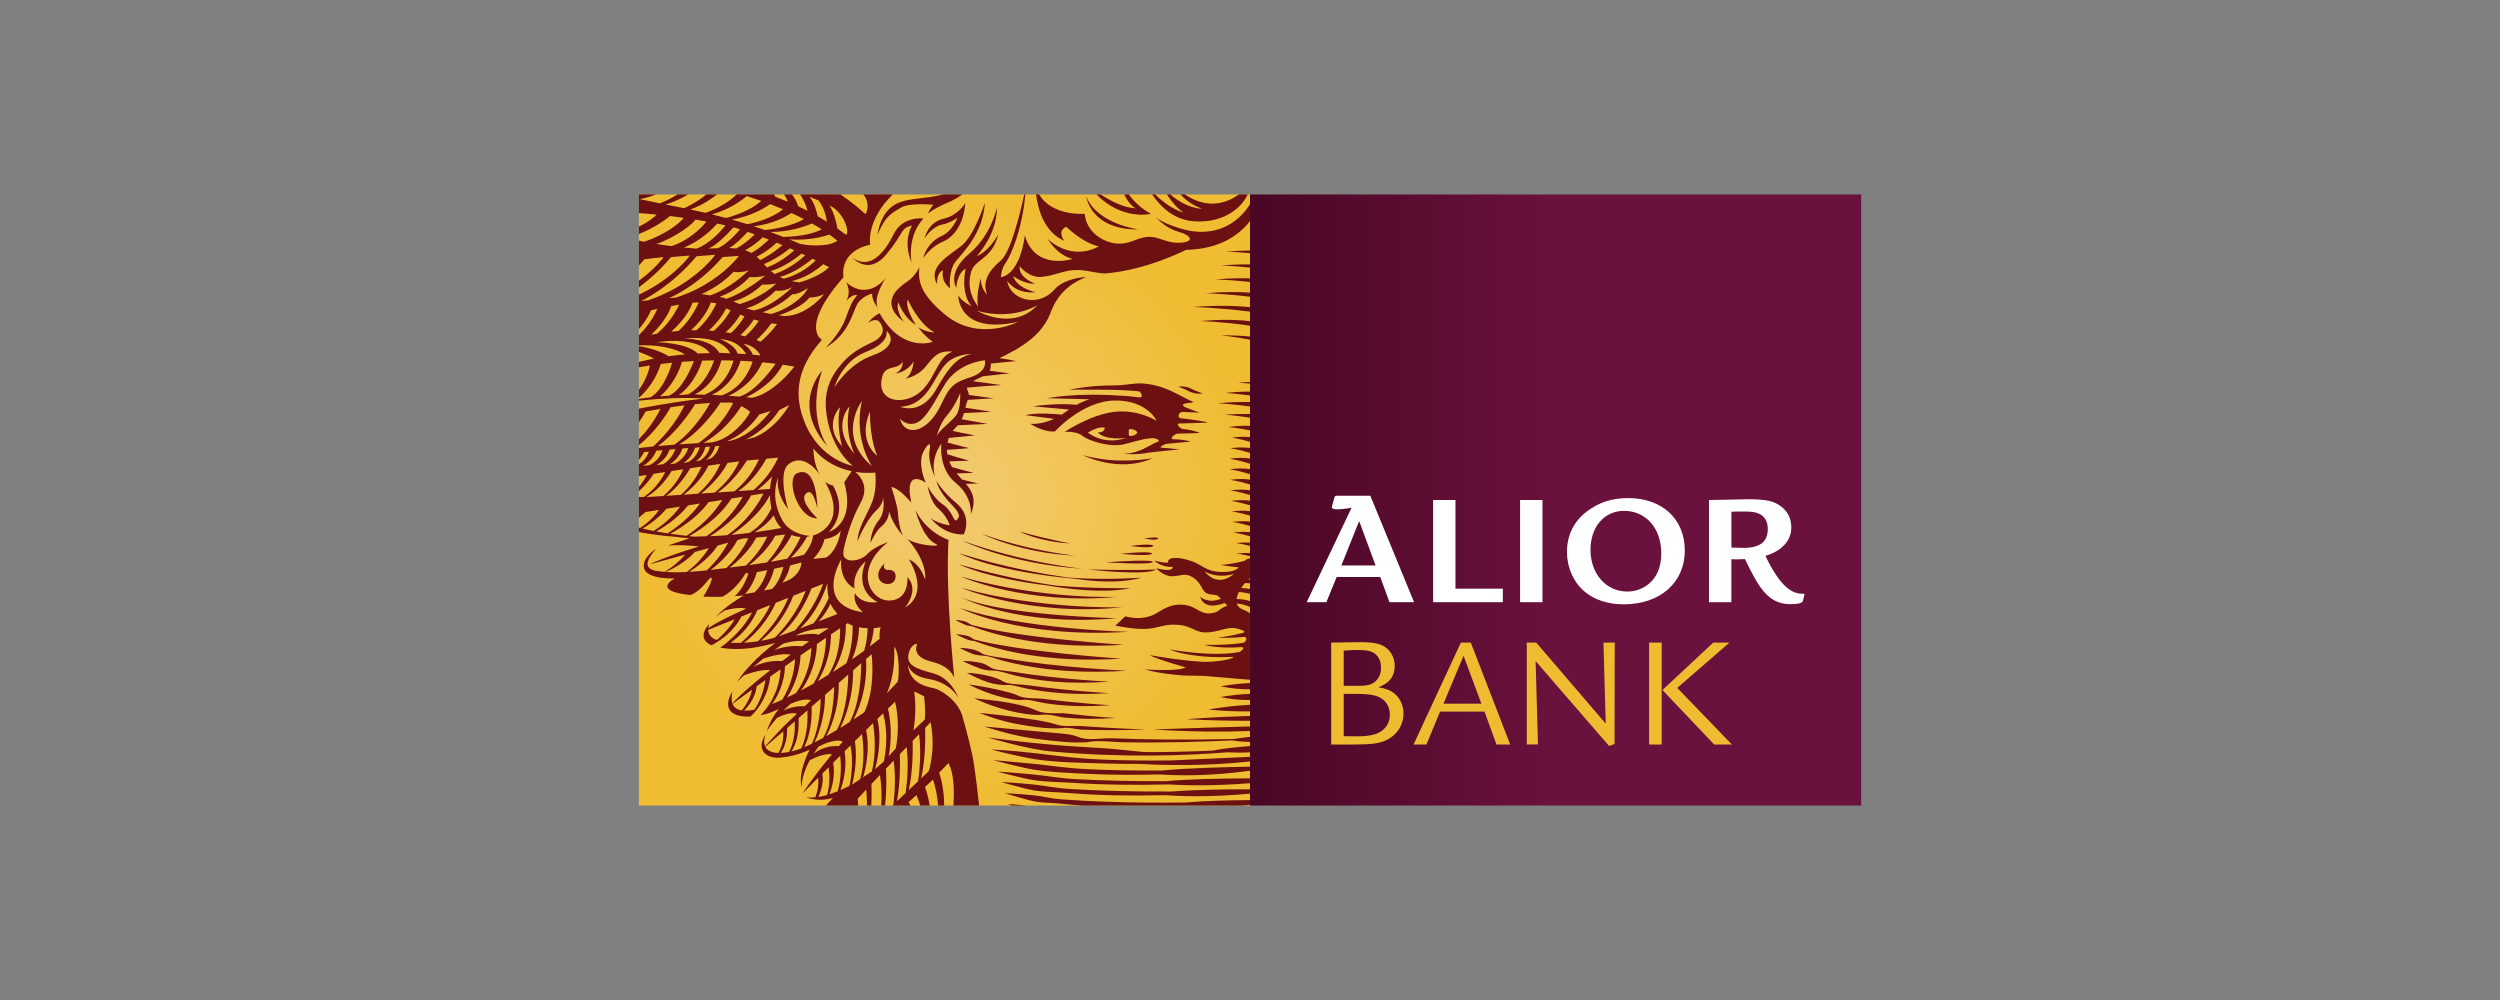
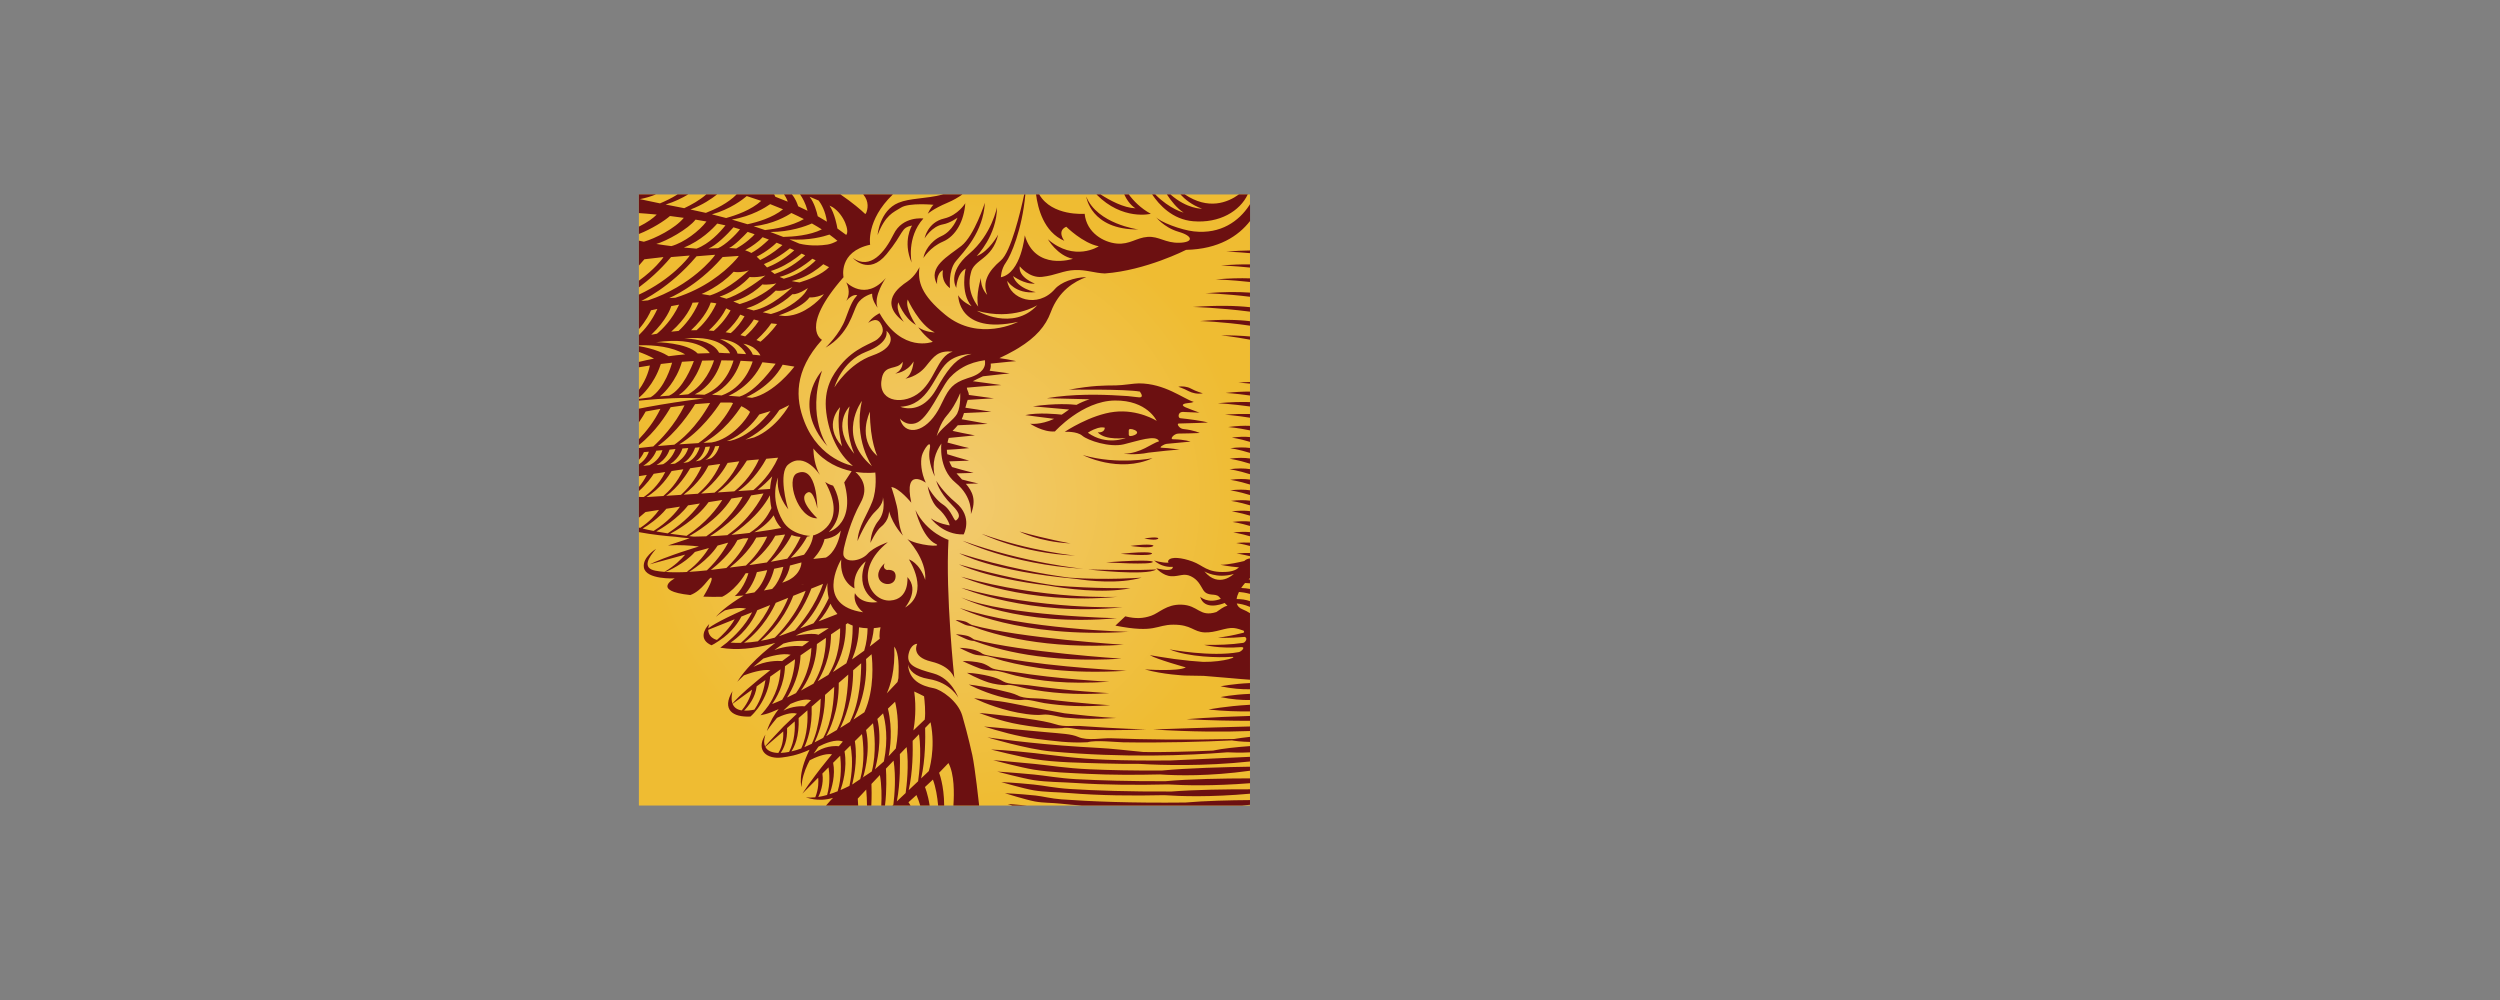
<svg xmlns="http://www.w3.org/2000/svg" width="180" height="72" viewBox="0 0 180 72" fill="none">
  <rect x="0" y="0" width="180" height="72" fill="#808080" stroke="none" />
  <g clip-path="url(#clip0_241_1619)">
    <path d="M46 14H89.999V58H46V14Z" fill="url(#paint0_radial_241_1619)" />
-     <path d="M77.964 32.765C77.964 32.765 80.548 34.102 82.988 32.988C82.988 32.988 80.469 33.501 77.964 32.765ZM81.389 39.306C81.389 39.306 82.943 39.544 83.053 39.282C83.053 39.282 82.898 39.111 81.389 39.306H81.389ZM82.391 38.775C82.391 38.775 83.335 38.97 83.402 38.754C83.402 38.754 83.307 38.616 82.391 38.775ZM77.085 39.128C77.085 39.128 75.343 38.822 73.396 38.267C73.396 38.267 74.763 39.005 77.085 39.128ZM69.968 45.088C71.541 45.694 75.275 46.783 80.901 46.423C80.901 46.423 73.407 45.95 69.981 45C69.754 44.9 69.659 44.806 69.526 44.761C69.361 44.707 68.962 44.626 68.8 44.644C68.8 44.644 69.183 44.852 69.461 44.972C69.583 45.026 69.761 45.062 69.968 45.088L69.968 45.088ZM77.998 40.956C77.998 40.956 73.799 40.557 69.311 38.935C69.311 38.935 72.691 40.621 77.998 40.956ZM77.421 40.005C77.421 40.005 74.165 39.695 70.685 38.437C70.685 38.437 73.474 39.838 77.42 40.005H77.421ZM81.264 45.491C81.264 45.491 73.736 45.322 69.104 43.776C69.104 43.776 73.326 45.981 81.264 45.491ZM80.464 42.97C80.464 42.97 75.232 43.222 69.2 41.523C69.2 41.523 73.885 43.597 80.464 42.97ZM69.21 42.323C69.21 42.323 74.132 44.422 80.831 43.722C80.831 43.722 74.862 43.915 69.21 42.323ZM76.004 42.16C74.377 41.925 72.013 41.479 69.045 40.635C69.045 40.635 70.985 41.624 75.475 42.161C76.634 42.366 79.395 42.766 81.397 42.349C81.397 42.349 78.728 42.391 76.004 42.161L76.004 42.16ZM69.211 43.017C69.211 43.017 73.299 45.155 80.419 44.509C80.419 44.509 72.4 44.355 69.212 43.017H69.211ZM70.135 46.15C71.793 46.766 75.314 47.771 80.752 47.424C80.752 47.424 73.622 46.963 70.133 46.041C69.987 45.932 69.786 45.819 69.638 45.779C69.439 45.727 68.981 45.662 68.823 45.666C68.823 45.666 69.204 45.865 69.559 46.012C69.697 46.071 69.931 46.143 70.134 46.149L70.135 46.15ZM78.339 41.001C78.339 41.001 82.565 41.487 83.246 41C83.246 41 82.008 41.089 78.339 41.001ZM80.689 39.874C80.689 39.874 82.865 40.088 82.952 39.848C82.952 39.848 82.931 39.645 80.689 39.874ZM58.144 35.461C58.585 35.217 58.848 36.615 58.848 36.615C58.848 36.615 58.853 33.417 57.382 34.078C56.565 34.444 57.41 37.348 58.847 37.319C58.847 37.319 57.325 35.911 58.143 35.46L58.144 35.461ZM83.003 40.455C83.003 40.455 83.087 40.234 79.639 40.489C79.639 40.489 82.953 40.7 83.003 40.455V40.455ZM76.965 41.589C75.279 41.362 72.341 40.862 69.066 39.835C69.066 39.835 71.408 41.136 77.466 41.678C78.426 41.827 80.551 42.063 82.197 41.589C82.197 41.589 79.674 41.788 76.964 41.589H76.965ZM79.648 54.702C77.482 54.626 75.782 54.37 74.516 54.227C72.549 54.005 71.348 53.965 71.348 53.965C71.348 53.965 73.442 54.496 74.49 54.66C76.052 54.903 77.786 54.917 79.536 54.972C80.377 54.997 81.221 55.005 82.052 55.001C83.656 55.095 86.67 55.183 89.999 54.826V54.491L84.314 54.752C82.572 54.771 81.012 54.751 79.648 54.702ZM78.403 55.386C76.799 55.317 75.51 55.102 74.514 55.004C72.732 54.823 71.51 54.733 71.51 54.733C71.51 54.733 73.515 55.268 74.446 55.416C75.652 55.607 76.975 55.651 78.334 55.718C80.051 55.801 81.827 55.801 83.501 55.759C84.777 55.847 87.073 55.897 89.999 55.493V55.202C88.206 55.229 85.508 55.299 83.648 55.479C81.625 55.49 79.879 55.452 78.402 55.387L78.403 55.386ZM76.424 57.554C75.692 57.501 75.07 57.331 74.557 57.277C73.287 57.147 72.355 57.111 72.355 57.111C72.355 57.111 73.854 57.583 74.516 57.706C75.107 57.817 75.732 57.792 76.38 57.864C76.878 57.92 77.391 57.963 77.911 57.999H89.415C89.606 57.983 89.802 57.965 89.999 57.944V57.606C88.572 57.616 86.771 57.657 85.344 57.782C81.438 57.826 78.487 57.704 76.424 57.554ZM63.272 41.632C63.47 42.196 64.451 42.223 64.484 41.52C64.513 40.927 63.864 41.039 63.864 41.039C63.864 41.039 63.497 40.956 63.696 40.561C63.696 40.561 63.075 41.068 63.272 41.632V41.632ZM77.516 56.103C76.273 56.037 75.261 55.844 74.47 55.768C72.964 55.623 71.8 55.554 71.8 55.554C71.8 55.554 73.652 56.05 74.448 56.172C75.378 56.314 76.384 56.304 77.426 56.374C79.611 56.522 81.955 56.531 84.099 56.479C85.307 56.552 87.355 56.6 90.001 56.391V56.043C88.076 56.046 85.626 56.087 83.909 56.247C81.331 56.255 79.207 56.191 77.517 56.102L77.516 56.103ZM72.893 57.999H73.962C73.132 57.92 72.554 57.888 72.554 57.888C72.554 57.888 72.69 57.933 72.892 57.999H72.893ZM81.957 16.521C81.957 16.521 78.999 16.127 78.209 14.153C78.209 14.153 78.518 16.549 81.957 16.521H81.957ZM77.027 56.806C75.973 56.742 75.109 56.554 74.427 56.486C73.095 56.35 72.089 56.31 72.089 56.31C72.089 56.31 73.711 56.783 74.425 56.903C75.222 57.039 76.083 57.025 76.981 57.1C79.18 57.283 81.595 57.304 83.822 57.252C84.986 57.334 87.152 57.405 90 57.146V56.829C88.301 56.827 86.055 56.855 84.348 56.989C81.301 57.005 78.87 56.92 77.026 56.807L77.027 56.806ZM80 53.154C79.361 53.13 78.299 53.354 77.632 53.06C77.121 52.838 76.456 52.823 75.25 52.71C71.984 52.405 70.845 52.31 70.845 52.31C71.846 52.607 73.204 53.032 74.671 53.205C75.892 53.348 76.955 53.514 78.305 53.441C78.888 53.268 80.343 53.438 80.865 53.446C83.835 53.494 86.674 53.405 88.7 53.309C88.923 53.349 89.351 53.405 90.001 53.419V53.054C89.582 53.099 89.188 53.15 88.841 53.209C85.194 53.284 82.473 53.251 80 53.155L80 53.154ZM86.608 28.319C86.608 28.319 86.124 28.189 85.717 27.963C85.489 27.837 85.094 27.787 84.839 27.848C84.839 27.848 85.137 27.931 85.602 28.172C85.843 28.296 86.202 28.391 86.608 28.318V28.319ZM87.865 40.665C87.865 40.665 88.523 40.798 89.208 40.85C89.033 41.014 88.77 41.153 88.247 41.178C86.891 41.245 86.648 40.71 85.847 40.423C85.087 40.147 84.337 40.067 84.136 40.333C84.081 40.407 84.096 40.464 84.14 40.514C83.612 40.53 83.095 40.35 83.095 40.35C83.597 40.811 84.186 40.833 84.443 40.815C84.446 40.85 84.438 40.889 84.402 40.933C84.201 41.178 83.246 40.911 83.246 40.911C83.246 40.911 83.735 41.467 84.335 41.488C84.935 41.511 85.225 41.245 85.736 41.488C86.246 41.733 86.403 42.102 86.623 42.464C86.951 43.004 87.513 42.666 87.779 42.978C87.819 43.024 87.859 43.071 87.901 43.117C86.945 43.491 86.41 42.964 86.41 42.964C86.708 43.957 87.921 43.518 88.176 43.413C88.295 43.537 88.379 43.621 88.379 43.621C88.117 43.644 87.772 43.946 87.578 44.068C86.348 44.455 86.301 43.569 85.05 43.535C83.983 43.507 83.463 44.133 82.887 44.333C82.309 44.533 81.782 44.564 81.019 44.377L80.308 45.045C83.23 45.619 83.202 44.977 84.491 44.977C85.78 44.977 85.913 45.488 86.713 45.532C87.513 45.578 88.267 45.153 88.845 45.219C89.086 45.247 89.325 45.33 89.562 45.416H89.537C89.587 45.452 89.624 45.566 89.43 45.58C88.721 45.759 88.385 45.816 87.697 45.915C87.697 45.915 88.487 45.962 89.624 45.856C89.86 45.939 89.679 46.245 89.514 46.286C88.647 46.416 87.638 46.446 86.703 46.431C86.703 46.431 87.757 46.723 89.388 46.591C89.708 46.591 89.362 46.922 89.195 46.951C87.215 47.323 84.209 46.757 84.209 46.757C85.571 47.328 87.836 47.352 88.556 47.298C89.336 47.236 88.179 47.674 86.632 47.656C86.045 47.621 85.34 47.554 84.544 47.448C83.992 47.374 82.784 47.171 82.784 47.171C83.296 47.474 85.379 48.052 85.379 48.052C84.834 48.368 82.426 48.196 82.426 48.196C83.716 48.568 85.324 48.639 85.324 48.639C85.324 48.639 85.759 48.648 86.671 48.663C88.026 48.763 89.128 48.884 89.999 48.94V44.148C89.83 44.041 89.648 43.943 89.445 43.864C89.219 43.776 89.097 43.629 89.048 43.45C89.262 43.469 89.608 43.528 89.999 43.697V43.283C89.685 43.172 89.382 43.134 89.037 43.131C89.058 42.969 89.117 42.795 89.204 42.62C89.391 42.634 89.675 42.672 89.999 42.761V42.404C89.794 42.365 89.587 42.343 89.366 42.334C89.45 42.209 89.544 42.089 89.644 41.976C89.715 41.977 89.84 41.982 89.999 41.998V41.717C89.965 41.716 89.931 41.713 89.898 41.713C89.932 41.682 89.965 41.656 89.999 41.628V40.205C89.807 40.23 89.684 40.3 89.588 40.392C89.335 40.454 88.456 40.665 87.865 40.665ZM86.718 41.143C86.718 41.143 87.598 41.695 88.833 41.324C88.833 41.324 87.764 42.39 86.718 41.144V41.143ZM73.618 50.392C73.99 50.32 74.845 50.572 75.199 50.625C76.676 50.842 77.892 50.904 79.937 50.775C79.937 50.775 77.762 50.656 75.088 50.313C74.67 50.259 73.712 50.326 73.277 50.071C72.97 49.921 72.575 49.827 71.916 49.675C70.996 49.465 70.349 49.358 69.754 49.288C69.754 49.288 70.693 49.79 71.87 50.121C72.351 50.257 73.22 50.456 73.617 50.392H73.618ZM72.45 49.323C72.781 49.252 73.513 49.502 73.932 49.58C75.536 49.877 77.316 50.069 79.87 49.906C79.87 49.906 76.954 49.755 74.022 49.335C73.584 49.273 72.638 49.291 72.258 49.075C71.937 48.889 71.701 48.796 71.194 48.672C70.815 48.578 70.128 48.453 69.622 48.444C69.622 48.444 70.363 48.873 71.17 49.135C71.508 49.244 72.171 49.354 72.45 49.323L72.45 49.323ZM71.501 48.283C71.92 48.265 72.7 48.549 73.132 48.647C74.836 49.032 76.786 49.283 79.87 49.086C79.87 49.086 76.157 48.901 72.999 48.38C72.564 48.308 71.626 48.257 71.347 48.075C71.153 47.938 70.888 47.796 70.67 47.739C70.313 47.646 69.635 47.571 69.309 47.6C69.309 47.6 69.988 47.925 70.577 48.14C70.822 48.23 71.236 48.288 71.5 48.283H71.501ZM75.073 51.457C75.559 51.395 76.253 51.629 76.687 51.669C77.888 51.776 78.885 51.788 80.37 51.694C80.37 51.694 79.126 51.648 76.643 51.358C76.319 51.32 75.167 51.457 74.568 51.129C73.97 50.872 73.505 50.767 72.754 50.621C71.644 50.407 70.664 50.356 70.133 50.267C70.133 50.267 71.168 50.806 72.722 51.189C73.375 51.35 74.432 51.536 75.073 51.458L75.073 51.457ZM76.479 52.428C76.926 52.33 77.431 52.517 77.893 52.534C79.21 52.584 80.745 52.587 82.527 52.52C82.527 52.52 80.533 52.471 77.732 52.269C77.355 52.242 76.581 52.35 76.029 52.155C75.503 51.988 74.882 51.876 73.824 51.724C72.425 51.524 71.055 51.376 70.511 51.332C70.511 51.332 71.998 51.935 73.455 52.172C74.26 52.302 75.333 52.501 76.479 52.428H76.479ZM90 51.9V51.548C87.074 51.63 85.435 51.784 85.435 51.784C87.15 51.871 88.669 51.901 90 51.899V51.9ZM70.804 47.213C71.168 47.213 71.813 47.469 72.243 47.581C74.204 48.087 76.984 48.546 81.103 48.295C81.103 48.295 76.086 48.063 72.399 47.4C71.979 47.327 70.995 47.221 70.733 47.067C70.526 46.906 70.281 46.826 70.086 46.772C69.841 46.701 69.326 46.642 69.088 46.646C69.088 46.646 69.633 46.931 70.07 47.096C70.261 47.169 70.544 47.189 70.804 47.214V47.213ZM90 18.227V18.034C89.488 18.04 88.921 18.065 88.285 18.119C88.285 18.119 88.967 18.134 90 18.228V18.227ZM87.372 54.041C85.533 54.123 83.882 54.163 82.344 54.146C79.278 53.836 80.181 53.919 77.792 53.772C74.231 53.555 71.088 53.089 71.088 53.089C71.088 53.089 73.971 53.951 75.688 54.104C80.952 54.577 85.489 54.399 88.374 54.166C88.785 54.191 89.321 54.201 90 54.169V53.719C89.007 53.791 88.048 53.893 87.357 54.037L87.372 54.042L87.372 54.041ZM76.444 29.855C76.195 29.825 74.725 29.674 73.82 29.889L75.898 30.156C74.906 30.616 74.173 30.509 74.173 30.509C74.173 30.509 75.105 31.139 75.955 31.063C75.955 31.063 77.927 28.865 80.267 28.837C82.605 28.808 83.281 30.302 83.281 30.302C83.281 30.302 81.957 29.455 80.238 29.652C78.518 29.849 76.659 31.091 76.659 31.091C76.659 31.091 77.532 31.034 77.926 31.372C78.321 31.71 79.886 32.238 80.914 31.991C81.901 31.755 83.257 31.262 83.452 31.772C82.912 31.92 82.159 32.642 80.903 32.673C80.903 32.673 81.801 32.782 82.693 32.59C83.268 32.518 84.76 32.361 84.94 32.378C84.94 32.378 84.246 32.257 83.624 32.236C83.403 32.228 83.808 31.981 83.969 31.966C83.973 31.966 83.974 31.962 83.977 31.959C84.421 31.915 85.447 31.815 85.718 31.796C85.718 31.796 85.334 31.644 84.468 31.626C84.194 31.637 84.499 31.239 84.826 31.218C85.312 31.21 86.112 31.196 86.381 31.176C86.381 31.176 86.006 30.977 85.209 30.891C84.918 30.871 84.673 30.492 84.881 30.493C85.715 30.48 86.973 30.424 86.973 30.424C86.62 30.305 85.522 30.166 84.979 30.111C84.808 30.103 84.775 29.646 85.192 29.659C85.58 29.672 86.364 29.711 86.364 29.711C86.041 29.592 85.624 29.442 85.344 29.321C84.953 29.137 85.282 29.043 85.552 29.02C85.733 29.009 85.846 28.985 85.948 28.938C85.187 28.703 83.862 27.603 82 27.603C81.635 27.603 80.893 27.74 80.355 27.748C79.443 27.76 78.726 27.742 76.958 28.059C76.958 28.059 81.064 28.005 82.072 28.195C82.222 28.407 82.317 28.636 81.996 28.607L81.803 28.587C81.38 28.528 80.992 28.496 80.635 28.485C79.265 28.395 77.24 28.352 75.368 28.671C75.368 28.671 76.859 28.706 78.454 28.749C78.084 28.863 77.772 29.004 77.509 29.15C77.073 29.099 76.003 29.031 74.368 29.256L76.974 29.486C76.842 29.577 76.725 29.664 76.618 29.738C76.559 29.78 76.5 29.817 76.442 29.855H76.444ZM78.328 31.16C78.328 31.16 78.584 30.955 79.052 30.815C79.348 30.727 79.544 30.797 79.544 30.797C79.544 30.797 79.561 31.164 79.038 31.131C79.59 31.741 81.06 31.53 81.06 31.53C81.06 31.53 79.689 32.123 78.328 31.16L78.328 31.16ZM81.4 31.396C81.242 31.396 81.272 31.282 81.272 31.142C81.272 31.001 81.242 30.888 81.4 30.888C81.555 30.888 81.873 31.002 81.873 31.142C81.873 31.281 81.556 31.396 81.4 31.396H81.4ZM86.395 23.117C86.395 23.117 87.982 23.153 89.999 23.449V23.126C89.128 23.018 87.961 22.982 86.395 23.117ZM88.692 31.509C88.692 31.509 89.239 31.584 89.999 31.814V31.47C89.637 31.434 89.206 31.438 88.692 31.509H88.692ZM69.387 38.475C69.387 38.475 70.069 37.219 68.823 36.193C67.865 35.404 67.413 34.614 67.413 34.614C67.413 34.614 67.555 35.376 68.541 36.363C69.218 37.039 69.093 37.259 68.852 37.461C68.682 37.603 68.541 36.729 67.865 36.306C67.523 36.092 67.048 35.517 66.794 35.009C66.794 35.009 66.964 36.109 67.556 36.616C68.1 37.083 68.374 37.715 68.374 37.828C68.374 37.828 67.556 37.714 67.02 37.321C67.02 37.321 67.893 38.533 69.387 38.476V38.475ZM89.999 52.633V52.306C86.631 52.389 83.013 52.522 83.013 52.522C85.855 52.702 88.192 52.701 89.999 52.633ZM89.999 24.456V24.226C89.401 24.173 88.721 24.14 87.928 24.145C87.928 24.145 88.773 24.232 89.999 24.456ZM89.999 28.476V28.193C89.487 28.193 88.911 28.22 88.243 28.292C88.243 28.292 88.953 28.331 89.999 28.477V28.476ZM88.519 33.029C88.519 33.029 89.148 33.113 89.999 33.386V33.011C89.603 32.952 89.119 32.944 88.519 33.029V33.029ZM88.575 34.547C88.575 34.547 89.176 34.627 89.999 34.887V34.53C89.613 34.474 89.147 34.468 88.575 34.547V34.547ZM88.579 32.271C88.579 32.271 89.178 32.351 89.999 32.609V32.254C89.613 32.203 89.149 32.196 88.579 32.271ZM60.933 20.326C61.269 21 61.036 21.49 60.927 21.663C61.405 21.12 61.721 21.256 61.721 21.256C61.44 21.567 61.271 21.848 60.876 22.948C60.482 24.046 59.44 25.032 59.44 25.032C61.132 24.046 61.384 22.496 61.721 21.904C62.06 21.312 62.793 21.143 62.793 21.143C62.764 21.622 63.188 22.158 63.188 22.158C62.849 21.341 63.779 20.016 63.779 20.016C62.287 21.734 60.934 20.326 60.934 20.326H60.933ZM64.343 16.859C63.696 18.184 62.652 19.452 61.411 18.577C61.411 18.577 62.539 19.873 63.835 18.296C65.132 16.718 64.822 16.407 65.667 16.239C65.667 16.239 64.963 17.337 65.639 18.916C65.639 18.916 65.244 17.112 66.484 15.731C66.484 15.731 64.99 15.534 64.343 16.858V16.859ZM70.909 14.604C70.909 14.604 70.149 16.971 69.219 17.703C68.288 18.437 66.766 19.226 67.471 20.466C67.471 20.466 67.387 19.705 67.894 19.452C67.894 19.452 67.696 20.24 68.401 20.748C68.401 20.748 68.26 19.481 68.824 18.803C69.388 18.127 70.797 16.718 70.91 14.604H70.909ZM89.932 14.809C89.209 15.902 87.91 16.877 85.958 16.661C85.063 16.563 83.478 15.985 83.196 15.591C83.196 15.591 83.787 16.38 84.86 16.69C85.931 17 85.93 17.451 84.915 17.479C83.901 17.507 83.45 17 82.632 17.056C81.816 17.113 81.337 17.621 80.406 17.536C79.476 17.451 78.237 16.776 78.095 15.394C78.095 15.394 75.746 15.589 74.823 13.999H74.596C74.719 14.974 75.144 16.705 76.631 17.339C76.631 17.339 76.067 16.634 76.772 16.325C76.772 16.325 77.955 17.507 79.111 17.733C79.111 17.733 77.364 18.889 75.448 17.226C75.448 17.226 76.124 18.41 77.251 18.635C77.251 18.635 74.545 19.537 73.784 16.945C73.784 16.945 73.53 19.651 72.065 19.962C72.065 19.962 72.065 19.396 72.432 18.889C72.77 18.42 73.595 16.54 73.825 14H73.744C73.47 15.268 72.785 18.139 72.065 18.75C71.134 19.538 70.712 20.328 71.079 21.229C71.079 21.229 70.599 20.779 70.628 20.017C70.628 20.017 70.233 21.285 70.431 22.075C70.431 22.075 69.529 21.06 69.896 19.678C70.092 18.636 71.445 18.72 71.868 16.889C71.868 16.889 71.22 18.101 70.318 18.439C70.318 18.439 71.783 16.945 71.783 14.915C71.783 14.915 71.417 16.888 69.783 18.268C68.148 19.649 68.853 20.721 68.853 20.721C68.853 20.721 68.881 19.705 69.529 19.339C69.529 19.339 69.106 21.058 69.952 22.045C69.952 22.045 69.219 21.707 68.993 21.257C68.993 21.257 68.937 24.131 73.304 23.173C73.304 23.173 70.473 24.649 68.063 22.666C66.315 21.229 66.062 20.27 66.203 19.227C66.203 19.227 65.921 19.874 65.329 20.27C64.737 20.665 63.215 21.764 65.076 23.173C65.076 23.173 64.455 22.384 64.68 21.764C64.68 21.764 65.046 22.863 65.948 23.399C65.948 23.399 65.13 22.186 65.356 21.567C65.356 21.567 66.174 23.399 67.302 23.934C67.302 23.934 66.653 23.934 66.118 23.566C66.118 23.566 66.54 24.187 67.161 24.611C67.161 24.611 64.962 25.456 63.328 22.552C63.328 22.552 62.792 22.806 62.51 23.256C62.51 23.256 63.074 22.778 63.385 23.256C63.695 23.737 63.581 24.074 63.187 24.413C62.792 24.75 61.552 25.005 60.508 26.3C59.989 26.946 59.269 27.939 59.493 29.71C59.691 31.261 60.339 32.668 61.41 33.544C61.41 33.544 58.998 33.133 57.916 30.359C57.267 28.696 57.155 26.723 59.183 24.468C59.183 24.468 57.52 23.623 60.734 19.958C60.734 19.958 60.339 18.127 62.651 17.62C62.651 17.62 62.332 15.876 64.287 13.998H62.154C62.604 14.532 62.469 15.077 62.365 15.33L62.302 15.413C62 15.125 61.406 14.607 60.514 13.999H57.604C57.78 14.241 57.995 14.621 58.144 15.177C57.92 15.065 57.694 14.957 57.467 14.852C57.407 14.655 57.269 14.293 57.017 13.998H56.448C56.551 14.138 56.646 14.309 56.717 14.521C56.422 14.398 56.126 14.279 55.827 14.167C55.812 14.131 55.781 14.069 55.741 13.998H53.038C52.409 14.635 51.49 15.073 50.821 15.327C50.463 15.244 50.093 15.163 49.715 15.085C50.587 14.756 51.246 14.304 51.63 13.999H50.854C50.364 14.423 49.767 14.754 49.263 14.991C49.217 14.981 49.175 14.971 49.128 14.962C48.714 14.883 48.314 14.805 47.925 14.726C48.576 14.527 49.12 14.254 49.548 13.999H48.784C48.348 14.272 47.892 14.488 47.518 14.643C47.012 14.541 46.528 14.439 46.069 14.338C46.499 14.258 46.884 14.136 47.225 13.999H46.001V15.343C46.267 15.36 46.71 15.393 47.284 15.449C47.041 15.7 46.626 16.009 46.001 16.317V16.848C46.907 16.494 47.843 15.903 48.237 15.553C48.55 15.59 48.884 15.634 49.233 15.685C48.602 16.457 47.153 17.177 46.36 17.405C46.239 17.383 46.12 17.352 46.001 17.326V19.121C46.132 18.976 46.263 18.826 46.394 18.668L47.335 18.559L47.768 18.508L47.749 18.537L47.69 18.628C47.681 18.64 47.136 19.392 46.001 20.211V20.69C46.687 20.18 47.506 19.47 48.298 18.531L48.316 18.512L48.318 18.509L49.66 18.399L49.6 18.485L49.576 18.518C49.563 18.539 48.377 20.11 46.001 21.214V23.695C46.525 23.093 46.777 22.576 46.872 22.341L47.331 22.244C46.93 23.128 46.401 23.747 46.001 24.128V24.862C47.154 24.828 48.382 24.967 49.332 25.515C48.94 25.549 48.544 25.593 48.144 25.648C47.802 25.433 47.127 25.111 46.001 24.921V25.337C46.363 25.467 46.745 25.627 47.088 25.82C46.727 25.887 46.364 25.97 46.001 26.058V26.444C46.264 26.398 46.528 26.354 46.787 26.316L46.775 26.386C46.766 26.435 46.602 27.267 46.001 28.068V28.631L46.128 28.523C46.139 28.515 47.083 27.714 47.562 26.258L47.579 26.206C47.853 26.171 48.123 26.14 48.391 26.113L48.37 26.185C48.349 26.259 47.858 27.996 46.849 28.602L46.001 28.719V28.846C46.163 28.831 46.311 28.817 46.427 28.808C47.55 28.701 49.175 28.596 50.666 28.691C49.205 28.866 47.853 29.077 46.616 29.306L46.03 29.42C46.02 29.424 46.01 29.425 46 29.427V30.41C46.226 30.08 46.394 29.799 46.489 29.629C46.858 29.557 47.211 29.494 47.55 29.436C47.113 30.348 46.513 31.089 46.001 31.62V32.046C47.188 31.109 47.995 29.834 48.288 29.318C48.64 29.265 48.971 29.221 49.284 29.183C48.599 30.611 47.525 31.697 47.035 32.145C46.682 32.179 46.337 32.218 46.001 32.259V33.109C46.229 32.846 46.344 32.605 46.359 32.553C46.395 32.552 46.629 32.529 46.718 32.521C46.557 32.996 46.24 33.276 46.023 33.423L46.001 33.438V34.285C46.189 34.254 46.378 34.223 46.57 34.193C46.398 34.542 46.199 34.826 46.001 35.061V35.356C46.542 34.881 46.902 34.373 47.066 34.114C47.346 34.067 47.623 34.026 47.898 33.985C47.421 34.974 46.69 35.556 46.349 35.786C46.247 35.786 46.128 35.783 46.001 35.78V37.27C46.153 37.146 46.311 37.014 46.475 36.867C46.525 36.859 46.571 36.851 46.62 36.844L47.448 36.714C47.202 37.071 46.777 37.564 46.093 38.009C46.062 38.001 46.032 37.992 46.001 37.983V38.309C46.024 38.314 46.044 38.319 46.069 38.325C46.979 38.493 47.866 38.59 48.631 38.648C48.86 38.681 49.204 38.721 49.654 38.756L49.065 38.952L48.549 39.123L48.098 39.273C48.505 39.244 48.914 39.246 49.277 39.261C49.729 39.28 50.11 39.321 50.325 39.347C50.194 39.387 50.066 39.425 49.944 39.464C49.597 39.571 49.285 39.673 48.999 39.769C48.845 39.821 48.701 39.87 48.565 39.919C47.327 40.354 46.773 40.634 46.773 40.634C47.099 40.55 48.126 40.267 49.334 39.933C49.067 40.249 48.57 40.755 47.837 41.174C47.615 41.156 47.401 41.13 47.201 41.093C46.189 40.907 46.711 40.114 47.238 39.518C47.238 39.518 46.236 40.122 46.36 40.862C46.506 41.748 48.584 41.645 48.584 41.645C48.584 41.645 46.828 42.539 49.705 42.844C50.569 42.521 51.038 41.582 51.193 41.592C51.314 41.6 51.251 41.937 50.642 42.959C51.121 42.978 51.574 42.979 51.998 42.967C51.998 42.967 52.894 42.589 53.687 41.275L53.885 41.267C53.885 41.267 53.612 42.309 52.904 42.92C53.126 42.911 53.336 42.896 53.538 42.878H53.541H53.54C53.228 43.066 52.962 43.24 52.734 43.4C52.605 43.49 52.488 43.575 52.382 43.655C52.01 43.94 51.781 44.157 51.66 44.285C51.581 44.37 51.545 44.415 51.545 44.415C51.595 44.37 51.656 44.32 51.723 44.269C51.851 44.17 52.01 44.063 52.194 43.946C52.518 43.856 53.23 43.694 53.724 43.825C53.446 43.949 53.176 44.072 52.922 44.191C52.721 44.285 52.531 44.376 52.351 44.465C51.747 44.763 51.266 45.031 50.998 45.238C51.012 45.06 51.068 44.925 51.068 44.925C50.695 45.296 50.302 46.058 51.23 46.46C51.317 46.419 51.508 46.321 51.783 46.13C51.782 46.13 51.78 46.13 51.78 46.129C52.727 45.516 53.203 44.738 53.377 44.393L54.15 44.084C53.656 45.07 52.819 45.858 52.386 46.222L52.385 46.224C52.377 46.232 52.366 46.24 52.356 46.249L52.297 46.298C52.143 46.421 51.94 46.574 51.86 46.633C53.053 46.84 54.224 46.7 55.478 46.382C55.544 46.365 55.611 46.346 55.676 46.328C55.725 46.316 55.773 46.302 55.821 46.288C55.576 46.475 55.256 46.729 54.909 47.036C54.768 47.161 54.623 47.293 54.478 47.434C54.168 47.73 53.857 48.06 53.572 48.409C53.492 48.509 53.413 48.611 53.337 48.713L53.332 48.717H53.336C53.334 48.717 53.334 48.719 53.333 48.72C53.243 48.842 53.157 48.965 53.078 49.091C53.078 49.091 53.254 48.913 53.564 48.625C53.973 48.467 54.846 48.175 55.463 48.251C55.359 48.331 55.261 48.409 55.165 48.486C54.972 48.639 54.794 48.782 54.629 48.916C53.315 49.992 52.857 50.509 52.736 50.66C52.67 50.479 52.659 50.253 52.699 49.981C52.71 49.911 52.719 49.842 52.736 49.765C51.94 51.106 52.761 51.654 54.032 51.591C54.096 51.536 54.186 51.451 54.292 51.333C54.365 51.25 54.448 51.153 54.534 51.038C54.541 51.029 54.548 51.021 54.555 51.012C54.556 51.01 54.558 51.008 54.559 51.008C54.871 50.578 55.364 49.752 55.456 48.716C55.704 48.54 55.951 48.365 56.193 48.195C56.18 48.648 56.067 49.68 55.378 50.724C55.369 50.738 55.362 50.752 55.351 50.77C55.347 50.775 55.343 50.781 55.341 50.786C55.27 50.889 55.197 50.986 55.125 51.075C54.979 51.262 54.843 51.41 54.755 51.501C54.868 51.479 54.982 51.453 55.097 51.423C55.342 51.361 55.673 51.232 56.065 51.055C55.922 51.232 55.774 51.444 55.633 51.689C55.621 51.711 55.607 51.734 55.595 51.756C55.453 52.013 55.321 52.304 55.212 52.634C55.212 52.634 55.501 52.207 55.944 51.684C56.329 51.497 56.959 51.249 57.379 51.386L56.777 51.961L56.397 52.325C56.397 52.325 56.391 52.331 56.387 52.336C56.293 52.435 55.37 53.402 55.083 53.74C54.998 53.545 54.991 53.284 55.099 52.932C55.104 52.918 55.104 52.906 55.109 52.889C55.099 52.909 55.09 52.927 55.078 52.945C54.399 54.063 55.251 54.681 56.304 54.538C56.787 54.472 57.347 54.404 58.29 53.981C57.392 55.785 57.712 56.667 57.712 56.667C57.729 56.096 57.914 55.535 58.15 55.034C58.198 54.933 58.248 54.835 58.299 54.74C58.655 54.554 59.387 54.219 59.905 54.309C59.824 54.407 59.742 54.504 59.662 54.603C59.473 54.834 59.285 55.066 59.104 55.298C58.984 55.453 58.866 55.608 58.749 55.762C58.395 56.23 58.062 56.694 57.768 57.142C57.768 57.142 58.221 56.685 58.909 55.993C58.937 56.243 58.95 56.786 58.7 57.407C58.464 57.433 58.233 57.435 58.02 57.401C58.02 57.401 58.893 57.781 59.981 57.444C59.981 57.444 59.743 57.674 59.474 57.997H61.3L61.309 57.988C61.31 57.991 61.31 57.993 61.31 57.997H61.788C61.778 57.786 61.767 57.614 61.759 57.5C61.961 57.285 62.163 57.066 62.368 56.848C62.404 57.236 62.42 57.63 62.423 57.997H62.736C62.767 57.332 62.757 56.76 62.745 56.445C62.947 56.229 63.15 56.015 63.352 55.801C63.484 56.546 63.485 57.354 63.452 57.997H63.72C63.856 56.916 63.815 55.801 63.787 55.343L64.337 54.766C64.52 55.927 64.407 57.255 64.324 57.933L64.255 57.997H65.558C65.471 57.842 65.408 57.764 65.408 57.764L65.985 57.243C66.091 57.476 66.178 57.734 66.256 57.997H66.934C66.813 57.184 66.597 56.667 66.597 56.667L67.169 56.131C67.378 56.683 67.488 57.367 67.545 57.997H67.98C67.975 56.526 67.615 55.641 67.615 55.641L68.288 54.94C68.719 55.73 68.706 57.123 68.645 57.996H70.495L70.494 57.952C70.494 57.952 70.204 55.286 70.007 54.369C70.007 54.369 69.688 52.907 69.283 51.527C68.974 50.475 67.772 49.654 67.219 49.55C66.336 49.384 65.456 48.991 65.374 47.847C65.478 48.255 65.836 48.715 66.873 48.889C68.473 49.154 69.006 50.254 69.006 50.254C69.006 50.254 68.54 48.853 67.206 48.487C65.895 48.127 65.298 47.894 65.405 47.157C65.559 46.329 66.04 46.355 66.04 46.355C66.04 46.355 65.533 47.275 67.051 47.634C68.54 47.989 68.714 48.846 68.714 48.846C68.714 48.846 68.066 42.816 68.291 38.87C68.291 38.87 66.742 38.389 65.909 36.723C65.909 36.723 66.4 38.715 67.387 39.169C67.922 39.414 66.037 39.282 65.333 38.814C65.333 38.814 66.733 40.253 66.616 41.751C66.201 40.494 65.441 40.277 65.441 40.277C65.441 40.277 67.013 42.66 65.163 43.745C65.163 43.745 66.234 42.505 65.332 41.547C65.332 41.547 65.501 43.154 64.093 43.238C62.684 43.323 61.387 41.068 63.924 39.039C63.924 39.039 62.909 39.377 62.458 39.884C62.036 40.359 60.947 40.588 60.74 40.012C60.736 40.001 60.735 39.986 60.731 39.974C60.729 39.965 60.726 39.959 60.725 39.95C60.709 39.81 60.733 39.625 60.761 39.471C60.853 39.066 61.232 37.512 61.963 36.201C62.605 35.053 61.949 34.285 61.588 33.977C62.413 34.108 63.022 34.022 63.022 34.022C63.022 34.022 63.163 35.179 62.807 36.112C62.452 37.047 61.785 37.933 61.741 38.956C61.741 38.956 62.363 37.446 63.029 36.823C63.697 36.202 63.562 35.757 63.562 35.757C63.562 35.757 63.829 36.779 63.251 37.491C62.673 38.202 62.673 39.089 62.673 39.089C62.673 39.089 63.07 38.218 63.429 37.934C64.052 37.446 64.007 36.813 64.007 36.813C64.345 37.913 65.021 38.562 65.021 38.562C64.824 38.25 64.683 37.519 64.655 36.955C64.626 36.392 64.176 35.066 64.176 35.066C64.74 35.123 65.613 36.194 65.613 36.194C65.049 33.573 66.656 34.756 66.656 34.756C66.317 34.023 66.264 33.249 66.374 32.812C66.486 32.362 67.106 31.487 66.938 32.362C66.768 33.234 67.304 34.305 67.304 34.305C67.078 33.325 67.343 32.559 67.78 31.934C67.78 31.934 67.534 33.723 68.802 34.758C70.067 35.792 69.901 37.024 69.901 37.024C70.322 35.982 70.008 35.383 69.544 34.835L70.437 34.812C69.978 34.711 69.597 34.612 69.265 34.525C69.132 34.383 68.998 34.238 68.869 34.084C69.587 34.062 70.097 34.048 70.097 34.048C69.452 33.891 68.959 33.743 68.546 33.627C68.464 33.487 68.396 33.351 68.345 33.218C69.17 33.186 69.783 33.167 69.783 33.167C69.123 32.995 68.622 32.83 68.205 32.704C68.187 32.594 68.176 32.487 68.174 32.385C69.188 32.331 69.781 32.263 69.781 32.263C69.16 32.13 68.656 31.966 68.22 31.865C68.245 31.741 68.276 31.631 68.31 31.533C69.35 31.428 70.195 31.348 70.195 31.348C69.526 31.233 69.01 31.112 68.585 31.024C68.735 30.874 68.859 30.739 68.958 30.619C70.119 30.565 71.11 30.523 71.11 30.523C70.355 30.393 69.749 30.263 69.242 30.185C69.312 30.042 69.361 29.898 69.406 29.739C70.489 29.693 71.379 29.65 71.379 29.65C70.59 29.518 69.987 29.425 69.507 29.356C69.516 29.323 69.522 29.295 69.531 29.263C69.585 29.053 69.634 28.908 69.674 28.793C70.771 28.714 71.558 28.683 71.558 28.683C70.844 28.589 70.258 28.505 69.757 28.436C69.755 28.338 69.723 28.229 69.643 28.05C69.621 28.002 69.616 27.955 69.617 27.911C71.005 27.78 72.1 27.726 72.1 27.726C71.228 27.609 70.575 27.512 70.044 27.448C70.27 27.32 70.547 27.206 70.773 27.093C71.875 26.962 72.695 26.886 72.695 26.886C72.148 26.812 71.678 26.747 71.254 26.692C71.352 26.501 71.344 26.298 71.328 26.18C72.378 26.063 73.162 26.001 73.162 26.001C72.731 25.905 72.331 25.834 71.959 25.785C72.357 25.599 72.721 25.412 73.048 25.224C73.146 25.168 73.243 25.112 73.335 25.055C74.577 24.291 75.284 23.485 75.656 22.477C76.225 20.937 77.365 20.255 78.217 19.952C77.335 19.972 76.373 20.326 75.957 20.807C74.717 22.246 72.688 21.54 72.519 20.215C72.519 20.215 73.11 21.203 74.575 21.033C74.575 21.033 73.251 20.807 72.941 19.877C72.941 19.877 73.753 20.483 74.515 20.42C74.515 20.42 73.304 19.985 73.42 19.173C73.42 19.173 74.087 20.034 75.027 19.935C76.005 19.83 76.564 19.467 77.403 19.443C78.234 19.417 78.795 19.661 79.547 19.689C82.501 19.473 85.398 17.99 85.398 17.99C87.762 17.938 89.172 16.982 90.003 15.915V14.697C89.977 14.735 89.958 14.771 89.933 14.809H89.932ZM51.62 46.076C51.57 46.057 51.514 46.045 51.468 46.025C51.101 45.858 51 45.582 50.992 45.347L52.897 44.586C52.53 45.241 51.976 45.773 51.619 46.076H51.62ZM52.745 50.675C53.213 50.331 53.683 49.99 54.149 49.653C54.091 49.947 53.911 50.546 53.404 51.15C53.066 51.098 52.847 50.938 52.745 50.675H52.745ZM54.318 51.093C54.031 51.152 53.786 51.174 53.575 51.165C53.889 50.844 54.394 50.215 54.48 49.414C54.692 49.263 54.902 49.112 55.111 48.964C55.051 49.378 54.862 50.296 54.317 51.093H54.318ZM66.873 55.52L66.319 56.046C66.639 54.718 66.628 53.034 66.61 52.409L67.002 52.004C67.393 53.921 66.873 55.52 66.873 55.52H66.873ZM65.824 49.788C66.053 49.899 66.3 50.005 66.532 50.133C66.571 50.45 66.654 51.258 66.582 51.809C66.308 52.063 66.037 52.324 65.767 52.588C65.862 52.052 65.99 50.986 65.824 49.788ZM65.71 53.338L66.169 52.864C66.365 54.22 66.172 55.777 66.103 56.251L65.423 56.894C65.729 55.608 65.728 53.999 65.71 53.339V53.338ZM59.22 21.311C59.212 21.323 58.341 22.369 57.13 22.672C56.926 22.723 56.714 22.754 56.493 22.754L56.318 22.736L56.066 22.708C56.07 22.707 56.197 22.667 56.388 22.593C56.476 22.56 56.577 22.52 56.688 22.472C57.217 22.248 57.944 21.877 58.285 21.414C58.285 21.414 58.554 21.435 58.889 21.343C59.223 21.25 59.318 21.164 59.318 21.164L59.22 21.311ZM54.3 31.495L53.668 31.658C53.668 31.658 55.13 31.025 56.114 29.519L56.828 29.166C56.828 29.166 55.917 30.847 54.3 31.495H54.3ZM56.721 32.887L56.703 32.895L56.708 32.888L56.721 32.887H56.721ZM57.705 40.503C57.704 40.548 57.692 40.751 57.571 41C57.55 41.041 57.527 41.084 57.5 41.126L57.499 41.128C57.481 41.158 57.463 41.185 57.442 41.215C57.414 41.252 57.386 41.288 57.354 41.326L57.335 41.346C57.319 41.365 57.302 41.383 57.283 41.401C57.246 41.441 57.203 41.48 57.157 41.519L57.121 41.55C57.096 41.569 57.069 41.586 57.044 41.606C57.033 41.614 57.022 41.621 57.011 41.629C56.963 41.663 56.91 41.696 56.856 41.728C56.831 41.74 56.81 41.755 56.785 41.767C56.748 41.787 56.705 41.805 56.664 41.823C56.649 41.831 56.633 41.838 56.618 41.843L56.616 41.845C56.525 41.884 56.428 41.922 56.32 41.956L56.363 41.899C56.365 41.896 56.367 41.894 56.369 41.892L56.387 41.866C56.4 41.849 56.414 41.827 56.429 41.806L56.438 41.792L56.443 41.786C56.453 41.77 56.464 41.755 56.475 41.735C56.546 41.625 56.628 41.477 56.702 41.307C56.778 41.13 56.846 40.932 56.876 40.719L57.7 40.496L57.705 40.495V40.505V40.503ZM57.851 42.107C57.848 42.11 57.845 42.111 57.841 42.112C57.788 42.095 57.731 42.078 57.666 42.061C57.732 42.073 57.793 42.089 57.851 42.107ZM56.162 41.535C56.092 41.701 56.002 41.873 55.893 42.039L55.883 42.055C55.878 42.06 55.874 42.067 55.87 42.072C55.859 42.09 55.848 42.107 55.836 42.124C55.818 42.15 55.802 42.174 55.782 42.196C55.779 42.202 55.776 42.204 55.773 42.208L55.769 42.212C55.756 42.227 55.741 42.241 55.729 42.257C55.701 42.288 55.675 42.319 55.646 42.349C55.629 42.367 55.615 42.388 55.596 42.405L55.457 42.431L55.334 42.453L55.041 42.507L55.002 42.515C55.002 42.515 55.011 42.504 55.026 42.483L55.064 42.432L55.081 42.408C55.083 42.406 55.084 42.404 55.086 42.403L55.111 42.364C55.148 42.31 55.192 42.241 55.241 42.16C55.288 42.081 55.338 41.992 55.391 41.891C55.52 41.638 55.652 41.318 55.74 40.951L56.4 40.813C56.4 40.813 56.329 41.147 56.162 41.535ZM56.685 40.224C56.299 40.304 55.898 40.379 55.5 40.449C55.893 40.086 56.564 39.392 56.994 38.522C57.223 38.611 57.446 38.649 57.642 38.659C57.462 39.056 57.153 39.64 56.685 40.224V40.224ZM55.215 40.496C54.774 40.569 54.343 40.634 53.95 40.687C54.385 40.348 55.282 39.569 55.819 38.573C56.048 38.546 56.285 38.516 56.526 38.485C56.443 38.684 56.025 39.622 55.217 40.496L55.215 40.496ZM54.311 38.325C54.648 38.131 55.291 37.705 55.702 37.106C55.789 37.336 55.894 37.551 56.025 37.74C56.098 37.844 56.174 37.934 56.252 38.016C55.891 38.084 55.207 38.205 54.312 38.324L54.311 38.325ZM54.971 35.528C54.739 36.017 53.981 37.39 52.368 38.532C51.968 38.564 51.548 38.59 51.118 38.608C51.551 38.344 53.271 37.218 54.08 35.669C54.406 35.619 54.703 35.571 54.971 35.528L54.971 35.528ZM54.547 35.265C54.917 34.999 55.277 34.651 55.598 34.298C55.518 34.578 55.466 34.886 55.445 35.204C55.24 35.218 54.93 35.24 54.547 35.265ZM55.435 35.662C55.443 35.974 55.477 36.285 55.544 36.585C55.242 37.217 54.806 37.838 53.967 38.371C53.564 38.42 53.126 38.468 52.662 38.509C53.167 38.183 54.633 37.152 55.435 35.662H55.435ZM54.248 35.284L53.147 35.358C54.259 34.63 54.999 33.353 55.173 33.031C55.471 33.005 55.754 32.978 56.023 32.953C55.48 34.175 54.608 34.985 54.248 35.284L54.248 35.284ZM51.239 31.857C51.239 31.857 51.015 31.866 50.649 31.886C52.102 31.106 53.064 29.738 53.376 29.244C53.624 29.362 53.838 29.498 54.005 29.657C53.806 30.124 52.673 31.623 51.24 31.856L51.239 31.857ZM54.67 29.842L55.48 29.596C55.48 29.596 54.21 31.351 52.614 31.729L52.33 31.758C52.33 31.758 53.608 31.359 54.669 29.841L54.67 29.842ZM51.479 32.138C51.516 32.133 51.714 32.112 51.789 32.103C51.633 32.731 51.194 32.995 51.19 32.998C51.19 32.998 50.851 33.105 50.786 33.114C51.176 32.946 51.461 32.319 51.479 32.138ZM50.409 33.149C50.409 33.149 50.114 33.21 50.088 33.218C50.548 32.933 50.743 32.389 50.788 32.178C50.823 32.175 51.042 32.16 51.112 32.152C50.993 32.835 50.414 33.145 50.409 33.149ZM53.242 28.555L52.452 28.495C52.467 28.489 54.067 27.882 54.892 26.084C55.237 26.117 55.557 26.152 55.844 26.187L55.823 26.219C55.768 26.299 54.47 28.193 53.242 28.555V28.555ZM52.553 21.422C52.468 21.455 52.385 21.485 52.305 21.509L52.131 21.457L51.81 21.362L52.001 21.29C52.012 21.286 53.05 20.933 53.949 19.967L53.982 19.942C53.982 19.942 54.161 19.977 54.551 19.94C54.941 19.904 55.114 19.834 55.114 19.834C54.848 20.07 53.566 21.029 52.552 21.423L52.553 21.422ZM55.405 20.479C55.832 20.443 55.9 20.391 55.9 20.391C55.491 20.854 54.325 21.585 53.38 21.855C53.338 21.867 53.295 21.884 53.255 21.894L53.174 21.86L52.797 21.705L52.981 21.65C52.99 21.647 53.986 21.363 54.872 20.498L54.898 20.473C54.898 20.473 54.977 20.516 55.405 20.478L55.405 20.479ZM51.119 21.27L50.513 21.168C50.526 21.163 51.822 20.635 52.788 19.598L52.827 19.567C52.827 19.567 53.008 19.617 53.324 19.587C53.734 19.552 53.922 19.456 53.922 19.456C53.865 19.513 52.494 20.842 51.119 21.27ZM51.172 21.783C51.37 21.8 51.499 21.824 51.581 21.847C51.132 22.81 50.544 23.433 50.155 23.774C50.023 23.774 49.888 23.776 49.752 23.781C50.785 22.824 51.103 22.003 51.175 21.782L51.172 21.783ZM52.285 22.201C52.382 22.248 52.487 22.299 52.602 22.353C52.196 23.055 51.731 23.534 51.391 23.823C51.272 23.813 51.155 23.803 51.033 23.797C51.711 23.178 52.084 22.604 52.285 22.201ZM53.3 22.654C53.399 22.693 53.5 22.733 53.605 22.773C53.39 23.155 53.05 23.619 52.614 23.984C52.494 23.963 52.37 23.942 52.243 23.923C52.779 23.451 53.107 22.997 53.3 22.654H53.3ZM54.28 23C54.398 23.035 54.517 23.068 54.637 23.099C54.322 23.587 53.944 23.967 53.651 24.22C53.541 24.189 53.427 24.159 53.308 24.13C53.823 23.657 54.115 23.267 54.279 23H54.28ZM53.988 24.887C54.066 24.921 54.141 24.958 54.207 24.999C54.224 25.011 54.238 25.024 54.255 25.034C54.515 25.216 54.671 25.435 54.751 25.59C54.573 25.571 54.389 25.552 54.2 25.537C54.11 25.283 53.911 25.067 53.748 24.926C53.619 24.815 53.516 24.747 53.516 24.747C53.698 24.773 53.851 24.825 53.989 24.887H53.988ZM54.76 24.602C54.666 24.563 54.569 24.523 54.462 24.483C55 23.995 55.329 23.583 55.529 23.283C55.668 23.302 55.809 23.316 55.949 23.328C55.529 23.913 55.038 24.368 54.76 24.602ZM55.715 22.544C55.644 22.566 55.576 22.593 55.503 22.61L54.922 22.483C54.923 22.481 54.934 22.478 54.948 22.472C55.121 22.408 56.179 21.994 57.028 21.202L57.05 21.181L57.081 21.184C57.279 21.204 57.626 21.073 57.937 20.882L58.167 20.742L58.032 20.977C57.811 21.362 56.847 22.198 55.716 22.545L55.715 22.544ZM54.261 22.355L53.728 22.199L53.949 22.131C53.958 22.129 54.929 21.847 55.827 20.945L55.85 20.922C55.85 20.922 56.046 20.962 56.362 20.915C56.678 20.869 57.059 20.665 57.059 20.665C56.853 20.852 55.572 22.095 54.261 22.355H54.261ZM56.133 19.938C56.869 19.753 57.566 19.325 58.039 18.983C58.235 18.84 58.386 18.717 58.491 18.629C58.572 18.668 58.65 18.704 58.731 18.744C58.685 18.79 58.641 18.837 58.595 18.88C57.772 19.644 56.865 19.956 56.435 20.069C56.328 20.029 56.228 19.986 56.132 19.937L56.133 19.938ZM57.897 18.45C57.054 19.207 56.255 19.565 55.776 19.728C55.673 19.656 55.582 19.585 55.496 19.512C56.193 19.31 56.844 18.909 57.289 18.588C57.471 18.456 57.614 18.341 57.715 18.257C57.797 18.297 57.886 18.341 57.972 18.381L57.897 18.45ZM57.078 18.117C56.372 18.733 55.7 19.074 55.226 19.258C55.147 19.177 55.072 19.096 55.001 19.017C55.565 18.786 56.077 18.466 56.436 18.21C56.636 18.068 56.785 17.95 56.872 17.879C56.976 17.923 57.08 17.971 57.185 18.019C57.15 18.051 57.113 18.086 57.078 18.117L57.078 18.117ZM56.209 17.754C55.671 18.208 55.16 18.515 54.732 18.723C54.653 18.64 54.571 18.559 54.483 18.482C54.879 18.28 55.206 18.057 55.422 17.891C55.591 17.763 55.695 17.669 55.71 17.657L55.914 17.474C56.055 17.53 56.192 17.585 56.335 17.645C56.292 17.681 56.25 17.719 56.208 17.754H56.209ZM55.193 17.397C55.15 17.439 55.105 17.477 55.061 17.517C54.74 17.809 54.409 18.038 54.101 18.213C53.969 18.14 53.822 18.076 53.65 18.022C53.931 17.864 54.17 17.701 54.35 17.569C54.557 17.415 54.685 17.302 54.702 17.287L54.906 17.078C55.057 17.135 55.204 17.188 55.358 17.249L55.194 17.397H55.193ZM54.186 17.026C54.08 17.128 53.974 17.22 53.867 17.308C53.574 17.55 53.281 17.743 53.007 17.895C52.904 17.884 52.798 17.872 52.681 17.866C52.637 17.864 52.582 17.862 52.528 17.861H52.489C52.858 17.701 53.563 16.984 53.832 16.696C53.999 16.752 54.163 16.806 54.335 16.867L54.185 17.027L54.186 17.026ZM51.7 17.869C51.517 17.874 51.319 17.881 51.101 17.89L51.006 17.895C51.536 17.7 52.388 16.855 52.812 16.366C52.967 16.414 53.121 16.46 53.28 16.511C52.971 16.915 52.226 17.64 51.7 17.869V17.869ZM51.946 18.6C51.968 18.576 51.989 18.554 52.011 18.528L52.029 18.506L52.635 18.465L53.194 18.426L53.108 18.545C53.105 18.548 53.061 18.603 52.986 18.69C52.929 18.755 52.852 18.84 52.753 18.94C52.149 19.562 50.768 20.772 48.628 21.437L48.181 21.463C48.201 21.454 50.158 20.64 51.947 18.601L51.946 18.6ZM49.907 21.791C50.054 21.781 50.186 21.774 50.312 21.77C49.879 22.769 49.277 23.444 48.855 23.828C48.682 23.843 48.506 23.861 48.326 23.881C49.419 22.91 49.775 22.058 49.863 21.795C49.877 21.793 49.893 21.791 49.907 21.791V21.791ZM49.728 24.339C49.902 24.332 50.066 24.33 50.22 24.336C50.485 24.345 50.719 24.372 50.93 24.411C50.996 24.423 51.057 24.439 51.118 24.453C52.212 24.714 52.518 25.325 52.563 25.436C52.429 25.43 52.294 25.426 52.156 25.424L51.771 25.398C51.419 24.695 50.392 24.474 49.764 24.405L49.725 24.4C49.444 24.371 49.252 24.371 49.252 24.371C49.42 24.356 49.578 24.345 49.729 24.339L49.728 24.339ZM52.252 24.606L52.15 24.553C51.97 24.464 51.837 24.414 51.837 24.414C51.943 24.42 52.043 24.433 52.139 24.448C52.327 24.479 52.493 24.526 52.642 24.582C52.748 24.622 52.846 24.666 52.933 24.714C53.031 24.768 53.117 24.827 53.194 24.886C53.502 25.123 53.657 25.381 53.715 25.497C53.515 25.483 53.311 25.471 53.101 25.459C53.024 25.088 52.589 24.79 52.251 24.607L52.252 24.606ZM53.324 25.977C53.626 25.99 53.916 26.008 54.191 26.027C54.075 26.401 53.517 27.916 51.96 28.472L51.263 28.418L51.568 28.265C51.581 28.26 52.802 27.622 53.324 25.978V25.977ZM51.875 28.985C52.211 28.977 52.47 28.981 52.648 28.986L52.779 29.021C52.011 30.575 50.859 31.508 50.28 31.905C49.897 31.927 49.427 31.955 48.907 31.992C50.462 31.064 51.583 29.437 51.875 28.985V28.985ZM49.136 32.291L49.554 32.257C49.373 32.89 48.893 33.221 48.602 33.379L48.252 33.421C48.94 32.968 49.135 32.298 49.137 32.291H49.136ZM50.045 32.236L50.376 32.202C50.128 33.032 49.541 33.273 49.533 33.274C49.532 33.274 49.26 33.333 49.201 33.336C49.763 33.009 50.022 32.321 50.045 32.236ZM49.696 33.715L50.509 33.596C50.082 34.572 49.44 35.261 49.029 35.629C48.639 35.656 48.279 35.679 47.959 35.7C48.822 35.131 49.505 34.038 49.696 33.715ZM51.008 33.524L51.856 33.405C51.404 34.457 50.673 35.188 50.247 35.55C49.895 35.575 49.551 35.596 49.223 35.618C50.303 34.815 50.848 33.847 51.008 33.525V33.524ZM52.391 33.33L53.214 33.219L53.231 33.217C52.688 34.41 51.817 35.182 51.448 35.471L50.484 35.535C51.622 34.646 52.209 33.669 52.39 33.331L52.391 33.33ZM53.777 33.158L54.015 33.132L54.643 33.078C54.067 34.369 53.166 35.147 52.872 35.376C52.486 35.402 52.082 35.43 51.67 35.456C52.752 34.735 53.564 33.5 53.776 33.158L53.777 33.158ZM54.141 28.643L53.727 28.594C53.745 28.589 55.506 27.86 56.351 26.258C56.692 26.308 56.979 26.357 57.194 26.395L57.153 26.451C57.095 26.527 55.724 28.316 54.141 28.645V28.643ZM57.572 20.335C57.378 20.311 57.186 20.277 57 20.236C57.786 20.069 58.461 19.657 58.9 19.329C59.059 19.21 59.185 19.104 59.278 19.023L59.693 19.238C59.165 19.776 58.205 20.142 57.571 20.334L57.572 20.335ZM59.965 14.924C60.803 15.487 61.181 16.678 60.924 16.913C60.717 16.755 60.508 16.601 60.294 16.453C60.263 16.26 60.108 15.386 59.725 14.803C59.807 14.844 59.888 14.884 59.966 14.924H59.965ZM60.294 17.34C60.042 17.48 59.8 17.575 59.575 17.609C58.544 17.766 57.754 17.592 57.553 17.541C57.327 17.441 57.087 17.339 56.836 17.234C58.233 17.338 59.324 17.025 59.719 16.889C59.981 17.077 60.168 17.231 60.295 17.34H60.294ZM58.946 14.441C59.121 14.671 59.432 15.183 59.539 15.962C59.322 15.827 59.102 15.696 58.878 15.57C58.813 15.276 58.635 14.598 58.289 14.162C58.521 14.255 58.737 14.349 58.945 14.441H58.946ZM58.456 16.089C58.722 16.239 58.961 16.381 59.17 16.517C58.311 16.951 57.093 17.045 56.396 17.058C56.102 16.941 55.792 16.823 55.466 16.704C56.912 16.696 58.006 16.288 58.456 16.089ZM56.98 15.336C57.304 15.485 57.604 15.631 57.879 15.774C57.011 16.281 55.788 16.486 55.085 16.566C54.821 16.473 54.545 16.38 54.264 16.288C55.663 16.143 56.657 15.553 56.98 15.336ZM56.378 15.07C55.615 15.685 54.515 15.999 53.822 16.145C53.459 16.03 53.083 15.918 52.693 15.809C54.131 15.571 55.15 14.915 55.453 14.698C55.777 14.823 56.086 14.947 56.377 15.07L56.378 15.07ZM53.767 14.118C54.13 14.232 54.479 14.347 54.809 14.463C54.09 15.119 52.984 15.505 52.28 15.697C51.949 15.607 51.609 15.519 51.259 15.433C52.589 15.065 53.499 14.348 53.767 14.118ZM47.256 17.564C47.986 17.357 49.552 16.495 50.079 15.812C50.337 15.854 50.599 15.9 50.866 15.948C50.355 16.629 49.254 17.465 48.339 17.72C47.989 17.676 47.625 17.625 47.256 17.565L47.256 17.564ZM49.236 17.823C50.465 17.343 51.337 16.445 51.64 16.098C51.837 16.139 52.035 16.181 52.234 16.227C51.821 16.739 51.075 17.554 50.147 17.903C49.865 17.883 49.558 17.855 49.236 17.822V17.823ZM46.657 21.627L46.172 21.67C46.193 21.66 48.233 20.717 50.122 18.486L50.132 18.474L50.151 18.452L50.792 18.399L51.493 18.343L51.41 18.462C51.395 18.485 49.822 20.573 46.657 21.627ZM48.307 22.11L48.328 22.04C48.528 22.002 48.719 21.965 48.898 21.934C48.378 23.039 47.673 23.723 47.301 24.029C47.164 24.054 47.028 24.076 46.887 24.103C48.01 23.041 48.293 22.153 48.306 22.109L48.307 22.11ZM47.252 24.64C50.392 24.204 51.089 25.4 51.103 25.425C50.844 25.43 50.582 25.438 50.316 25.451L50.237 25.453C49.451 24.653 47.252 24.641 47.252 24.641L47.252 24.64ZM48.177 28.486L47.515 28.54L47.727 28.351C47.737 28.341 48.688 27.481 49.101 26.049C49.392 26.026 49.676 26.008 49.957 25.993C49.833 26.332 49.157 28.051 48.177 28.485V28.486ZM48.871 28.453L49.129 28.253C49.14 28.245 50.081 27.489 50.554 25.967C50.846 25.956 51.131 25.949 51.41 25.946C51.263 26.405 50.758 27.699 49.55 28.391L48.871 28.453ZM50.029 28.394L50.325 28.23C50.337 28.222 51.492 27.558 51.943 25.945C52.241 25.945 52.532 25.95 52.812 25.959C52.681 26.425 52.175 27.837 50.725 28.422L50.029 28.394V28.394ZM50.045 29.099C50.447 29.061 50.808 29.034 51.127 29.015C50.124 30.823 48.97 31.731 48.553 32.017C48.17 32.047 47.769 32.078 47.367 32.116C48.719 31.143 49.707 29.653 50.045 29.099ZM46.761 33.496L46.314 33.54C47.037 33.097 47.253 32.459 47.255 32.45L47.698 32.412C47.493 33.06 47.051 33.347 46.762 33.496H46.761ZM47.743 33.423L47.271 33.484C48.021 33.034 48.164 32.474 48.209 32.376L48.636 32.328C48.416 32.923 48.037 33.259 47.743 33.424V33.423ZM46.668 35.782C46.633 35.784 46.585 35.784 46.54 35.785C47.54 35.2 48.162 34.246 48.358 33.914C48.644 33.87 48.925 33.828 49.201 33.788C48.779 34.76 48.114 35.415 47.763 35.712C47.212 35.748 46.814 35.773 46.669 35.782H46.668ZM46.272 38.055C46.635 37.838 47.417 37.325 47.977 36.631C48.295 36.583 48.623 36.531 48.958 36.478C48.663 36.9 48.075 37.586 47.06 38.228C46.789 38.177 46.526 38.118 46.272 38.056V38.055ZM47.253 38.264C47.617 38.06 48.797 37.357 49.54 36.387C49.795 36.347 50.051 36.305 50.307 36.266C50.313 36.266 50.316 36.264 50.321 36.263L50.393 36.252C50.038 36.761 49.336 37.574 48.074 38.403C47.801 38.362 47.526 38.315 47.253 38.264V38.264ZM48.257 38.43C48.578 38.262 50.11 37.42 51.018 36.153C51.35 36.101 51.68 36.049 52.003 35.998C51.652 36.57 50.862 37.641 49.432 38.581C49.072 38.54 48.672 38.49 48.257 38.431V38.43ZM49.953 38.637L49.619 38.602C49.876 38.463 51.702 37.436 52.661 35.894C52.939 35.851 53.209 35.809 53.467 35.767C53.234 36.234 52.51 37.461 50.848 38.615C50.553 38.624 50.258 38.635 49.954 38.637H49.953ZM47.863 41.175L48.026 41.136C48.026 41.136 49.294 40.589 50.033 39.739C50.366 39.646 50.705 39.55 51.042 39.458C50.821 39.813 50.285 40.581 49.454 41.168L49.603 41.176C48.996 41.212 48.403 41.219 47.864 41.176L47.863 41.175ZM50.893 41.066C50.471 41.111 50.04 41.149 49.614 41.175C49.632 41.165 50.985 40.353 51.669 39.281C51.93 39.21 52.184 39.139 52.429 39.071C52.265 39.384 51.77 40.244 50.893 41.066L50.893 41.066ZM51.178 41.035C51.663 40.663 52.577 39.873 53.097 38.885C53.239 38.846 53.375 38.807 53.501 38.771C53.625 38.763 53.752 38.757 53.881 38.748C53.758 39.017 53.267 40.007 52.298 40.896C51.946 40.944 51.569 40.99 51.178 41.035ZM53.703 40.72C53.586 40.734 53.472 40.749 53.364 40.761C53.118 40.79 52.839 40.826 52.541 40.865C52.953 40.549 53.899 39.751 54.454 38.705C54.709 38.684 54.969 38.661 55.239 38.634C55.093 38.947 54.613 39.873 53.704 40.719L53.703 40.72ZM54.121 42.688L54.031 42.703L53.747 42.755L53.65 42.773L53.665 42.755C53.742 42.667 54.257 42.06 54.496 41.194L55.238 41.05C55.238 41.05 55.081 41.687 54.688 42.238C54.608 42.352 54.515 42.458 54.413 42.559C54.396 42.575 54.38 42.593 54.363 42.609C54.347 42.623 54.334 42.64 54.318 42.654L54.199 42.675L54.122 42.688L54.121 42.688ZM52.604 46.268C53.819 45.441 54.356 44.349 54.523 43.936L55.449 43.566C54.879 44.849 53.825 45.867 53.346 46.285C53.09 46.293 52.843 46.287 52.604 46.269V46.268ZM54.563 46.174C54.239 46.223 53.904 46.26 53.57 46.278C55.01 45.2 55.703 43.746 55.853 43.404L56.751 43.044C56.161 44.558 55.012 45.749 54.563 46.175V46.174ZM55.79 45.906C55.773 45.912 55.749 45.92 55.734 45.924C55.451 46.007 55.124 46.08 54.778 46.139C56.299 44.937 56.971 43.286 57.112 42.899L58.005 42.542C57.376 44.272 56.105 45.597 55.79 45.905L55.79 45.906ZM60.389 49.167L61.074 48.571C61.06 49.445 60.939 51.248 60.255 52.557C59.996 52.713 59.74 52.862 59.485 53.004C59.682 52.654 60.415 51.215 60.391 49.168L60.389 49.167ZM59.269 53.127C59.058 53.241 58.852 53.349 58.651 53.45C58.865 52.997 59.234 52.078 59.359 50.875C59.388 50.607 59.404 50.326 59.404 50.031C59.626 49.837 59.846 49.643 60.063 49.454C60.048 50.281 59.929 51.953 59.269 53.127ZM61.426 48.261L62.004 47.756C62.007 48.486 61.94 50.528 61.191 51.974C60.961 52.123 60.729 52.268 60.495 52.412C60.771 51.867 61.434 50.332 61.426 48.261V48.261ZM62.356 47.451C62.495 47.331 62.63 47.213 62.754 47.105C62.817 47.631 62.987 49.63 62.236 51.282C61.982 51.457 61.72 51.632 61.451 51.808C61.768 51.21 62.478 49.598 62.356 47.45V47.451ZM62.222 46.85C61.946 47.055 61.651 47.264 61.346 47.477C61.585 46.916 61.824 46.12 61.85 45.167C62.036 45.203 62.238 45.227 62.466 45.234C62.458 45.709 62.398 46.282 62.222 46.85V46.85ZM60.939 47.758C60.631 47.966 60.306 48.177 59.971 48.387C60.307 47.849 60.93 46.616 60.899 44.956C60.949 44.924 60.994 44.893 61.029 44.87C61.142 44.937 61.264 44.992 61.393 45.042C61.402 45.679 61.337 46.726 60.94 47.758H60.939ZM59.644 48.589C59.396 48.743 59.14 48.894 58.878 49.047C59.206 48.522 59.814 47.33 59.834 45.676C60.084 45.506 60.303 45.357 60.489 45.231C60.498 45.87 60.422 47.368 59.643 48.589H59.644ZM59.669 43.068C59.234 43.987 58.82 44.572 58.572 44.88C58.252 45.003 57.924 45.129 57.606 45.25C58.869 44.054 59.412 42.521 59.574 41.977C59.562 42.283 59.574 42.678 59.669 43.067V43.068ZM57.623 45.599C57.698 45.568 57.773 45.537 57.851 45.511C58.058 45.439 58.272 45.385 58.477 45.345C58.728 45.295 58.966 45.267 59.162 45.251C59.365 45.234 59.523 45.23 59.606 45.229H59.67L59.116 45.582L58.969 45.675L58.923 45.703C58.684 45.603 58.191 45.638 57.809 45.686C57.518 45.722 57.291 45.768 57.291 45.768C57.396 45.705 57.508 45.65 57.622 45.6L57.623 45.599ZM58.817 46.372C59.047 46.213 59.264 46.066 59.467 45.927C59.467 46.541 59.367 47.925 58.571 49.225C58.278 49.391 57.976 49.557 57.667 49.72C58.019 49.242 58.763 48.036 58.817 46.372ZM57.312 49.904C57.087 50.017 56.872 50.123 56.665 50.222C57.039 49.645 57.581 48.578 57.64 47.185C57.909 46.997 58.17 46.817 58.419 46.645C58.402 47.228 58.251 48.573 57.312 49.904ZM58.941 44.737C59.334 44.316 59.601 43.862 59.799 43.464C59.853 43.593 59.92 43.717 60.002 43.83C60.101 43.966 60.198 44.091 60.294 44.208C59.979 44.331 59.49 44.523 58.942 44.736L58.941 44.737ZM59.464 40.146L58.947 40.202L58.803 40.217L58.553 40.244C58.553 40.244 58.682 40.112 58.839 39.903C58.979 39.716 59.135 39.467 59.25 39.18C59.298 39.062 59.341 38.94 59.368 38.813C59.368 38.813 59.494 38.801 59.666 38.756C59.935 38.686 60.318 38.534 60.536 38.196C60.536 38.196 60.52 38.32 60.476 38.503C60.368 38.958 60.09 39.799 59.464 40.147L59.464 40.146ZM59.261 42.04C58.724 43.605 57.691 44.879 57.236 45.388C56.782 45.56 56.378 45.709 56.078 45.812C57.546 44.576 58.244 42.847 58.413 42.379L59.261 42.04H59.261ZM55.939 46.668C56.091 46.557 56.247 46.447 56.407 46.336C56.831 46.203 57.477 46.078 58.258 46.175C58.089 46.296 57.924 46.413 57.765 46.529C57.624 46.513 57.296 46.493 56.877 46.536C56.546 46.57 56.158 46.648 55.758 46.802L55.939 46.669V46.668ZM54.252 48.008C54.256 48.005 54.259 48.001 54.262 47.998C54.475 47.815 54.71 47.618 54.965 47.413C55.493 47.239 56.356 47.01 56.925 47.141C56.719 47.294 56.526 47.437 56.34 47.578C56.332 47.583 56.324 47.59 56.316 47.596C55.961 47.571 55.105 47.568 54.252 48.009L54.252 48.008ZM55.592 50.69C55.884 50.289 56.479 49.31 56.52 47.966C56.766 47.794 57.005 47.626 57.24 47.463C57.216 48.032 57.063 49.194 56.314 50.386C56.058 50.502 55.821 50.6 55.593 50.69L55.592 50.69ZM56.411 51.164C56.453 51.121 56.495 51.078 56.539 51.034C56.659 50.914 56.785 50.795 56.914 50.681C57.356 50.483 57.969 50.277 58.393 50.416L57.968 50.823L57.938 50.852C57.762 50.839 57.049 50.817 56.412 51.165L56.411 51.164ZM55.102 53.772C55.441 53.485 55.883 53.104 56.394 52.66C56.411 52.986 56.394 53.669 56.042 54.212C55.61 54.2 55.254 54.075 55.101 53.772H55.102ZM56.206 54.209C56.423 53.907 56.709 53.322 56.669 52.421L57.221 51.939C57.247 52.4 57.235 53.344 56.815 54.138C56.609 54.178 56.402 54.203 56.206 54.209H56.206ZM56.975 54.104C57.187 53.804 57.556 53.073 57.503 51.696C57.708 51.516 57.92 51.33 58.134 51.144C58.164 51.697 58.16 52.893 57.689 53.89C57.472 53.971 57.228 54.045 56.975 54.103V54.104ZM57.911 53.798C58.1 53.4 58.498 52.373 58.438 50.876C58.656 50.688 58.873 50.498 59.09 50.305C59.084 50.626 59.062 51.063 58.997 51.55C58.91 52.201 58.749 52.929 58.452 53.55C58.266 53.641 58.084 53.724 57.911 53.798V53.798ZM58.41 54.547C58.414 54.538 58.419 54.531 58.423 54.525C58.433 54.52 58.441 54.515 58.451 54.511L58.41 54.547ZM58.586 54.26C58.679 54.116 58.769 53.984 58.855 53.867L58.938 53.754C59.349 53.541 60.176 53.179 60.675 53.39C60.678 53.39 60.682 53.391 60.684 53.394L60.396 53.728C60.079 53.697 59.325 53.701 58.587 54.259L58.586 54.26ZM59.551 57.238C59.34 57.298 59.127 57.347 58.917 57.382C59.022 57.174 59.333 56.462 59.212 55.694L59.654 55.251C59.72 55.654 59.787 56.423 59.551 57.237V57.238ZM59.727 57.181C59.878 56.763 60.169 55.796 59.985 54.919C60.151 54.755 60.32 54.585 60.494 54.412C60.556 54.96 60.607 56 60.31 56.971C60.122 57.047 59.926 57.119 59.727 57.181V57.181ZM61.276 55.909C61.248 56.122 61.21 56.349 61.161 56.583C60.969 56.681 60.752 56.783 60.517 56.885C60.651 56.508 61.024 55.306 60.806 54.101C60.947 53.959 61.091 53.816 61.235 53.672C61.319 54.094 61.411 54.862 61.276 55.909L61.276 55.909ZM61.519 56.375L61.43 56.443C61.405 56.456 61.383 56.469 61.356 56.482C61.377 56.405 61.421 56.223 61.467 55.98L61.475 55.939C61.488 55.871 61.501 55.799 61.513 55.722C61.528 55.623 61.544 55.522 61.558 55.411C61.63 54.836 61.666 54.1 61.55 53.36C61.721 53.191 61.892 53.02 62.062 52.852C62.163 53.528 62.285 54.876 61.938 56.096L61.519 56.376V56.375ZM62.771 55.544L62.079 56.005L62.146 55.938C62.146 55.938 62.715 54.242 62.358 52.56C62.526 52.396 62.693 52.231 62.856 52.071C62.962 52.745 63.115 54.201 62.771 55.544ZM63.983 54.446C64.085 53.934 64.295 52.533 63.931 51.021C64.112 50.845 64.284 50.679 64.446 50.526C64.614 51.23 64.772 52.42 64.499 53.889C64.324 54.075 64.153 54.262 63.982 54.446H63.983ZM65.276 53.789C65.457 55.112 65.276 56.608 65.206 57.1L64.573 57.698C64.835 56.351 64.806 54.779 64.789 54.296C64.955 54.123 65.117 53.953 65.277 53.789H65.276ZM64.385 46.556C64.609 46.846 64.758 47.469 64.686 48.826C64.667 48.917 64.645 49.01 64.622 49.102L63.848 49.924C64.098 49.377 64.466 48.255 64.385 46.556ZM63.64 54.822L62.999 55.386C63.128 54.94 63.534 53.336 63.172 51.761C63.312 51.624 63.446 51.492 63.58 51.362C63.751 51.961 63.975 53.184 63.64 54.823V54.822ZM63.34 45.99C63.117 46.169 62.876 46.356 62.623 46.549C62.751 46.199 62.871 45.749 62.916 45.225C63.077 45.212 63.238 45.191 63.398 45.162C63.351 45.364 63.323 45.578 63.323 45.8C63.323 45.875 63.329 45.937 63.34 45.989L63.34 45.99ZM61.525 42.364C61.345 41.153 62.331 40.419 62.331 40.419C61.447 42.618 63.189 43.351 63.189 43.351C61.921 43.52 61.554 42.702 61.554 42.702C61.385 43.547 62.146 44.084 62.146 44.084C58.705 43.596 60.421 40.532 60.559 40.295L60.568 40.294C60.435 41.915 61.525 42.364 61.525 42.364V42.364ZM60.956 36.647C60.87 37.17 60.661 37.537 60.434 37.788C60.274 37.964 60.109 38.085 59.971 38.163C59.801 38.261 59.678 38.297 59.678 38.297C59.891 38.077 60.047 37.851 60.161 37.626C60.721 36.521 60.238 35.419 59.985 34.97C59.652 34.881 59.412 34.701 59.412 34.701C60.976 37.505 59.1 38.365 58.632 38.531C58.605 38.533 58.573 38.536 58.553 38.534L58.548 38.558C58.538 38.561 58.531 38.562 58.531 38.562C58.531 38.562 58.537 38.564 58.548 38.565C58.493 38.921 58.343 39.371 57.892 39.941C57.6 40.02 57.277 40.097 56.938 40.171C57.278 39.835 57.764 39.292 58.108 38.638C58.253 38.617 58.34 38.588 58.34 38.588C58.34 38.588 56.968 38.538 56.367 37.518C55.37 35.827 56.024 34.377 56.024 34.377C55.828 35.618 56.761 36.672 56.761 36.672C56.649 36.419 56.026 34.044 56.749 33.448C57.939 32.465 59.042 34.207 59.042 34.207C58.652 33.56 58.572 32.724 58.559 32.291C59.389 33.303 60.441 33.742 61.317 33.926L60.784 34.736C61.009 35.536 61.037 36.159 60.956 36.648L60.956 36.647ZM69.951 25.483C69.786 25.519 69.634 25.574 69.487 25.637C68.711 25.971 68.161 26.699 67.415 28.02C67.36 28.117 67.303 28.203 67.247 28.289C67.042 28.593 66.828 28.818 66.615 28.983C65.706 29.682 64.822 29.288 64.822 29.288C66.907 29.175 67.217 27.004 68.204 26.103C68.624 25.719 69.171 25.575 69.541 25.518C69.784 25.482 69.951 25.482 69.951 25.482V25.483ZM62.356 25.333C64.124 24.65 63.821 23.817 63.821 23.817C64.351 24.271 64.316 25.071 62.836 25.587C61.092 26.192 60.081 27.886 60.081 27.886C60.081 27.886 60.587 26.016 62.356 25.332V25.333ZM60.488 29.317C60.177 30.612 60.629 32.134 60.629 32.134C59.219 30.556 60.488 29.316 60.488 29.316V29.317ZM61.169 29.26C60.746 31.035 61.507 32.67 61.507 32.67C59.788 30.642 61.169 29.26 61.169 29.26ZM62.054 28.867C61.434 31.656 62.787 33.572 62.787 33.572C60.194 31.374 62.054 28.867 62.054 28.867ZM62.635 29.647C62.635 31.789 63.169 32.831 63.169 32.831C61.675 31.563 62.634 29.647 62.634 29.647H62.635ZM63.496 27.203C63.723 26.188 64.596 26.695 64.991 26.048C64.991 26.048 65.046 26.64 64.455 26.893C64.455 26.893 65.301 26.837 65.779 26.02C65.779 26.02 65.723 26.978 65.188 27.259C65.188 27.259 66.034 27.147 66.653 26.386C67.273 25.624 67.527 25.231 68.599 25.315C67.443 25.654 67.33 27.514 66.034 28.388C64.847 29.186 63.128 28.864 63.497 27.203H63.496ZM69.129 28.83C69.118 28.975 69.102 29.134 69.072 29.291C69.04 29.459 68.994 29.62 68.926 29.756C68.919 29.768 68.915 29.783 68.909 29.795C68.851 29.9 68.76 30.008 68.658 30.118C68.492 30.294 68.289 30.475 68.088 30.658C67.817 30.906 67.559 31.157 67.443 31.402C67.443 31.402 67.669 30.47 68.204 29.879C68.232 29.848 68.258 29.812 68.286 29.781C68.425 29.61 68.554 29.424 68.665 29.236C68.745 29.101 68.818 28.971 68.88 28.849C68.996 28.622 69.078 28.434 69.113 28.35L69.134 28.3C69.134 28.3 69.135 28.321 69.136 28.353C69.139 28.436 69.141 28.615 69.128 28.829L69.129 28.83ZM70.921 26.224C70.905 26.343 70.856 26.484 70.744 26.627C70.583 26.832 70.288 27.043 69.754 27.201L69.668 27.229C69.523 27.276 69.391 27.323 69.272 27.374C68.851 27.552 68.584 27.762 68.369 28.039C68.315 28.11 68.262 28.185 68.212 28.265C68.091 28.459 67.978 28.683 67.852 28.942C67.823 29 67.795 29.059 67.763 29.121L67.696 29.26C67.595 29.465 67.487 29.644 67.376 29.809C66.394 31.274 65.072 31.297 64.794 30.134C64.794 30.134 65.204 30.688 65.921 30.471C66.381 30.331 66.835 29.693 67.25 29.004C67.401 28.754 67.546 28.498 67.685 28.257C67.941 27.815 68.172 27.419 68.373 27.203C68.465 27.103 68.559 27.011 68.653 26.926C68.796 26.797 68.944 26.688 69.094 26.588C69.178 26.533 69.263 26.48 69.351 26.432C69.824 26.168 70.338 26.017 70.909 25.935C70.918 25.987 70.938 26.093 70.921 26.225V26.224ZM74.687 21.972C72.918 23.892 70.341 22.376 70.341 22.376C72.944 23.109 74.687 21.972 74.687 21.972ZM63.188 16.915C63.752 15.479 64.287 15.309 64.879 14.944C65.471 14.576 67.217 14.745 67.217 14.745C67.049 14.858 66.795 15.394 66.795 15.394C66.795 15.394 67.204 15.024 68.204 14.604C68.639 14.422 68.994 14.211 69.293 13.999H67.911C66.613 14.334 65.538 14.247 64.682 14.604C63.328 15.168 63.187 16.915 63.187 16.915H63.188ZM59.58 32.134C59.58 32.134 58.059 30.047 59.185 26.695C59.185 26.695 56.903 29.119 59.58 32.134ZM82.859 15.394C82.138 15.002 81.623 14.473 81.271 13.999H80.946C81.293 14.762 81.759 14.999 81.759 14.999C80.905 14.966 79.919 14.436 79.243 13.999H78.944C80.824 15.908 82.86 15.394 82.86 15.394H82.859ZM85.903 15.929C87.817 16.09 89.277 15.194 89.837 13.999H89.202C88.367 14.601 86.984 15.127 85.307 13.999H84.992C85.312 14.348 85.816 14.768 86.55 15.027C86.55 15.027 85.472 15.062 84.272 13.999H84.015C84.314 14.453 84.744 15.008 85.225 15.309C85.225 15.309 84.237 15.073 83.177 13.999H82.954C83.46 14.753 84.42 15.805 85.903 15.929H85.903ZM67.98 15.732C66.767 16.014 66.57 17.169 66.57 17.169C66.57 17.169 67.077 16.296 67.895 16.154C68.397 16.067 68.938 15.675 68.938 15.675C68.938 15.675 68.6 16.634 67.783 17C66.965 17.366 66.543 18.156 66.486 18.578C66.486 18.578 66.966 17.789 67.895 17.395C68.825 16.999 69.417 15.9 69.501 14.633C69.501 14.633 68.986 15.497 67.979 15.732H67.98ZM88.428 30.747C88.428 30.747 89.079 30.795 89.999 30.988V30.661C89.564 30.642 89.046 30.663 88.428 30.747L88.428 30.747ZM89.999 51.219V50.743C88.208 50.844 87.01 51.086 87.01 51.086C88.155 51.204 89.15 51.234 90 51.219H89.999ZM89.999 49.627V49.18C88.776 49.234 87.881 49.415 87.881 49.415C88.704 49.587 89.41 49.638 89.999 49.627ZM89.999 50.401V49.958C88.719 50.008 87.881 50.191 87.881 50.191C88.704 50.361 89.41 50.412 89.999 50.401ZM87.679 29.031C87.679 29.031 88.635 29.08 89.999 29.267V28.949C89.346 28.929 88.581 28.949 87.679 29.031ZM89.999 19.264V19.035C89.393 19.028 88.706 19.05 87.907 19.118C87.907 19.119 88.758 19.138 89.999 19.264ZM86.794 21.112C86.794 21.112 88.162 21.143 89.999 21.367V21.068C89.16 21.008 88.109 21.006 86.794 21.112ZM87.529 20.119C87.529 20.119 88.553 20.142 89.999 20.303V20.042C89.31 20.019 88.498 20.035 87.529 20.119ZM89.004 39.097C89.004 39.097 89.405 39.15 89.999 39.31V39.07C89.708 39.054 89.38 39.058 89.004 39.097H89.004ZM89.999 27.619V27.503C89.731 27.512 89.451 27.524 89.151 27.548C89.151 27.548 89.474 27.565 89.999 27.62V27.619ZM89.999 40.045V39.816C89.711 39.806 89.389 39.817 89.027 39.855C89.027 39.855 89.423 39.904 89.999 40.045ZM88.52 33.786C88.52 33.786 89.149 33.87 89.999 34.144V33.777C89.603 33.717 89.12 33.705 88.52 33.786ZM88.576 35.304C88.576 35.304 89.177 35.384 89.999 35.644V35.301C89.614 35.246 89.148 35.234 88.576 35.304ZM85.89 22.102C85.89 22.102 87.696 22.143 89.999 22.439V22.118C89.002 22.009 87.668 21.973 85.89 22.102ZM88.196 29.857C88.196 29.857 88.93 29.907 89.999 30.074V29.807C89.479 29.795 88.888 29.807 88.196 29.857ZM88.742 37.58C88.742 37.58 89.264 37.65 89.999 37.869V37.551C89.649 37.516 89.235 37.519 88.742 37.579V37.58ZM88.632 36.064C88.632 36.064 89.206 36.14 90 36.384V36.048C89.625 36.002 89.175 35.996 88.631 36.064H88.632ZM88.798 38.339C88.798 38.339 89.293 38.404 89.999 38.61V38.312C89.66 38.283 89.265 38.285 88.798 38.339V38.339ZM88.687 36.821C88.687 36.821 89.236 36.896 90 37.127V36.801C89.636 36.758 89.203 36.757 88.687 36.821H88.687Z" fill="#6C1011" />
-     <path d="M90 14H134.002V58H90.001L90 14Z" fill="url(#paint1_linear_241_1619)" />
-     <path d="M104.794 36.002V42.385H108.205V43.358H103.183V36.002H104.794V36.002ZM111.059 36.002V43.359H109.447V36.001H111.059V36.002ZM121.306 39.635C121.306 41.946 119.53 43.511 116.908 43.511C115.759 43.511 114.785 43.185 114.078 42.582C113.286 41.907 112.822 40.865 112.822 39.738C112.822 38.543 113.311 37.546 114.238 36.839C115.12 36.165 116.049 35.862 117.232 35.862C119.681 35.862 121.306 37.373 121.306 39.635ZM114.517 39.588C114.517 41.329 115.644 42.592 117.176 42.592C117.731 42.592 118.278 42.396 118.706 42.047C119.31 41.541 119.611 40.808 119.611 39.846C119.611 38.032 118.509 36.782 116.932 36.782C115.504 36.782 114.516 37.931 114.516 39.588L114.517 39.588ZM123.046 36.002C124.891 35.969 125.808 35.947 125.808 35.947C127.026 35.947 127.571 36.038 128.058 36.341C128.673 36.721 128.974 37.267 128.974 37.986C128.974 38.951 128.245 39.688 127.109 40.021C128.13 42.136 128.974 42.815 129.891 42.746L129.926 42.803L129.807 43.267C129.773 43.419 129.461 43.5 128.905 43.5C128.02 43.5 127.373 43.139 126.768 42.305C126.445 41.849 126.143 41.297 125.632 40.249C125.424 40.26 125.273 40.274 125.042 40.274C124.913 40.274 124.818 40.274 124.659 40.261V43.359H123.046V36.002V36.002ZM124.66 39.424C125.273 39.449 125.412 39.449 125.503 39.449C126.724 39.449 127.28 39.019 127.28 38.081C127.28 37.512 127.037 37.13 126.571 36.955C126.341 36.862 126.073 36.828 125.494 36.828C125.182 36.828 125.122 36.828 124.66 36.84V39.425L124.66 39.424Z" fill="white" />
-     <path d="M95.844 46.268C96.459 46.258 96.481 46.258 96.978 46.248C97.397 46.235 97.73 46.235 97.905 46.235C98.957 46.235 99.467 46.349 99.873 46.697C100.217 47.011 100.418 47.447 100.418 47.936C100.418 48.7 100.057 49.173 99.248 49.484C99.771 49.577 100.011 49.661 100.278 49.843C100.763 50.169 101.052 50.748 101.052 51.371C101.052 52.204 100.577 52.934 99.814 53.293C99.269 53.54 98.737 53.606 97.406 53.606H95.844V46.269L95.844 46.268ZM97.721 49.382C98.449 49.382 98.738 49.311 99.017 49.069C99.294 48.824 99.433 48.5 99.433 48.076C99.433 47.598 99.259 47.238 98.934 47.019C98.693 46.87 98.381 46.8 97.824 46.8C97.51 46.8 97.373 46.8 96.747 46.846V49.38H97.721V49.382ZM97.754 53.016C98.623 53.016 99.178 52.878 99.55 52.576C99.886 52.299 100.071 51.907 100.071 51.464C100.071 50.884 99.781 50.422 99.295 50.191C98.959 50.029 98.45 49.96 97.71 49.96H96.748V53.005L97.754 53.016H97.754ZM105.899 46.268L108.734 53.605H107.748L106.882 51.233H103.687L102.703 53.605H101.776L105.181 46.268H105.899ZM105.375 47.22L103.932 50.666H106.662L105.376 47.22H105.375ZM110.611 46.268L115.612 52.101L115.449 46.268H116.261L116.248 53.572L115.855 53.71L110.564 47.598L110.736 53.603H109.927V46.267H110.61L110.611 46.268ZM119.64 46.268V53.605H118.736V46.268H119.639H119.64ZM124.524 46.268L120.761 49.529L124.699 53.605H123.424L119.695 49.681L123.354 46.268H124.523L124.524 46.268Z" fill="#EEBB31" />
-     <path d="M98.664 35.693H96.18L96.098 35.764C96.098 35.764 95.907 36.383 95.892 36.533C95.916 36.83 97.312 36.559 97.312 36.559L94.082 43.357H95.498L96.24 41.545H99.379L100.04 43.358H101.814L98.664 35.694L98.664 35.693ZM96.579 40.712L97.861 37.516L99.041 40.712H96.579H96.579Z" fill="white" />
+     <path d="M77.964 32.765C77.964 32.765 80.548 34.102 82.988 32.988C82.988 32.988 80.469 33.501 77.964 32.765ZM81.389 39.306C81.389 39.306 82.943 39.544 83.053 39.282C83.053 39.282 82.898 39.111 81.389 39.306H81.389ZM82.391 38.775C82.391 38.775 83.335 38.97 83.402 38.754C83.402 38.754 83.307 38.616 82.391 38.775ZM77.085 39.128C77.085 39.128 75.343 38.822 73.396 38.267C73.396 38.267 74.763 39.005 77.085 39.128ZM69.968 45.088C71.541 45.694 75.275 46.783 80.901 46.423C80.901 46.423 73.407 45.95 69.981 45C69.754 44.9 69.659 44.806 69.526 44.761C69.361 44.707 68.962 44.626 68.8 44.644C68.8 44.644 69.183 44.852 69.461 44.972C69.583 45.026 69.761 45.062 69.968 45.088L69.968 45.088ZM77.998 40.956C77.998 40.956 73.799 40.557 69.311 38.935C69.311 38.935 72.691 40.621 77.998 40.956ZM77.421 40.005C77.421 40.005 74.165 39.695 70.685 38.437C70.685 38.437 73.474 39.838 77.42 40.005H77.421ZM81.264 45.491C81.264 45.491 73.736 45.322 69.104 43.776C69.104 43.776 73.326 45.981 81.264 45.491ZM80.464 42.97C80.464 42.97 75.232 43.222 69.2 41.523C69.2 41.523 73.885 43.597 80.464 42.97ZM69.21 42.323C69.21 42.323 74.132 44.422 80.831 43.722C80.831 43.722 74.862 43.915 69.21 42.323ZM76.004 42.16C74.377 41.925 72.013 41.479 69.045 40.635C69.045 40.635 70.985 41.624 75.475 42.161C76.634 42.366 79.395 42.766 81.397 42.349C81.397 42.349 78.728 42.391 76.004 42.161L76.004 42.16ZM69.211 43.017C69.211 43.017 73.299 45.155 80.419 44.509C80.419 44.509 72.4 44.355 69.212 43.017H69.211ZM70.135 46.15C71.793 46.766 75.314 47.771 80.752 47.424C80.752 47.424 73.622 46.963 70.133 46.041C69.987 45.932 69.786 45.819 69.638 45.779C69.439 45.727 68.981 45.662 68.823 45.666C68.823 45.666 69.204 45.865 69.559 46.012C69.697 46.071 69.931 46.143 70.134 46.149L70.135 46.15ZM78.339 41.001C78.339 41.001 82.565 41.487 83.246 41C83.246 41 82.008 41.089 78.339 41.001ZM80.689 39.874C80.689 39.874 82.865 40.088 82.952 39.848C82.952 39.848 82.931 39.645 80.689 39.874ZM58.144 35.461C58.585 35.217 58.848 36.615 58.848 36.615C58.848 36.615 58.853 33.417 57.382 34.078C56.565 34.444 57.41 37.348 58.847 37.319C58.847 37.319 57.325 35.911 58.143 35.46L58.144 35.461ZM83.003 40.455C83.003 40.455 83.087 40.234 79.639 40.489C79.639 40.489 82.953 40.7 83.003 40.455V40.455ZM76.965 41.589C75.279 41.362 72.341 40.862 69.066 39.835C69.066 39.835 71.408 41.136 77.466 41.678C78.426 41.827 80.551 42.063 82.197 41.589C82.197 41.589 79.674 41.788 76.964 41.589H76.965ZM79.648 54.702C77.482 54.626 75.782 54.37 74.516 54.227C72.549 54.005 71.348 53.965 71.348 53.965C71.348 53.965 73.442 54.496 74.49 54.66C76.052 54.903 77.786 54.917 79.536 54.972C80.377 54.997 81.221 55.005 82.052 55.001C83.656 55.095 86.67 55.183 89.999 54.826V54.491L84.314 54.752C82.572 54.771 81.012 54.751 79.648 54.702ZM78.403 55.386C76.799 55.317 75.51 55.102 74.514 55.004C72.732 54.823 71.51 54.733 71.51 54.733C71.51 54.733 73.515 55.268 74.446 55.416C75.652 55.607 76.975 55.651 78.334 55.718C80.051 55.801 81.827 55.801 83.501 55.759C84.777 55.847 87.073 55.897 89.999 55.493V55.202C88.206 55.229 85.508 55.299 83.648 55.479C81.625 55.49 79.879 55.452 78.402 55.387L78.403 55.386ZM76.424 57.554C75.692 57.501 75.07 57.331 74.557 57.277C73.287 57.147 72.355 57.111 72.355 57.111C72.355 57.111 73.854 57.583 74.516 57.706C75.107 57.817 75.732 57.792 76.38 57.864C76.878 57.92 77.391 57.963 77.911 57.999H89.415C89.606 57.983 89.802 57.965 89.999 57.944V57.606C88.572 57.616 86.771 57.657 85.344 57.782C81.438 57.826 78.487 57.704 76.424 57.554ZM63.272 41.632C63.47 42.196 64.451 42.223 64.484 41.52C64.513 40.927 63.864 41.039 63.864 41.039C63.864 41.039 63.497 40.956 63.696 40.561C63.696 40.561 63.075 41.068 63.272 41.632V41.632ZM77.516 56.103C76.273 56.037 75.261 55.844 74.47 55.768C72.964 55.623 71.8 55.554 71.8 55.554C71.8 55.554 73.652 56.05 74.448 56.172C75.378 56.314 76.384 56.304 77.426 56.374C79.611 56.522 81.955 56.531 84.099 56.479C85.307 56.552 87.355 56.6 90.001 56.391V56.043C88.076 56.046 85.626 56.087 83.909 56.247C81.331 56.255 79.207 56.191 77.517 56.102L77.516 56.103ZM72.893 57.999H73.962C73.132 57.92 72.554 57.888 72.554 57.888C72.554 57.888 72.69 57.933 72.892 57.999H72.893ZM81.957 16.521C81.957 16.521 78.999 16.127 78.209 14.153C78.209 14.153 78.518 16.549 81.957 16.521H81.957ZM77.027 56.806C75.973 56.742 75.109 56.554 74.427 56.486C73.095 56.35 72.089 56.31 72.089 56.31C72.089 56.31 73.711 56.783 74.425 56.903C75.222 57.039 76.083 57.025 76.981 57.1C79.18 57.283 81.595 57.304 83.822 57.252C84.986 57.334 87.152 57.405 90 57.146V56.829C88.301 56.827 86.055 56.855 84.348 56.989C81.301 57.005 78.87 56.92 77.026 56.807L77.027 56.806ZM80 53.154C79.361 53.13 78.299 53.354 77.632 53.06C77.121 52.838 76.456 52.823 75.25 52.71C71.984 52.405 70.845 52.31 70.845 52.31C71.846 52.607 73.204 53.032 74.671 53.205C75.892 53.348 76.955 53.514 78.305 53.441C78.888 53.268 80.343 53.438 80.865 53.446C83.835 53.494 86.674 53.405 88.7 53.309C88.923 53.349 89.351 53.405 90.001 53.419V53.054C89.582 53.099 89.188 53.15 88.841 53.209C85.194 53.284 82.473 53.251 80 53.155L80 53.154ZM86.608 28.319C86.608 28.319 86.124 28.189 85.717 27.963C85.489 27.837 85.094 27.787 84.839 27.848C84.839 27.848 85.137 27.931 85.602 28.172C85.843 28.296 86.202 28.391 86.608 28.318V28.319ZM87.865 40.665C87.865 40.665 88.523 40.798 89.208 40.85C89.033 41.014 88.77 41.153 88.247 41.178C86.891 41.245 86.648 40.71 85.847 40.423C85.087 40.147 84.337 40.067 84.136 40.333C84.081 40.407 84.096 40.464 84.14 40.514C83.612 40.53 83.095 40.35 83.095 40.35C83.597 40.811 84.186 40.833 84.443 40.815C84.446 40.85 84.438 40.889 84.402 40.933C84.201 41.178 83.246 40.911 83.246 40.911C83.246 40.911 83.735 41.467 84.335 41.488C84.935 41.511 85.225 41.245 85.736 41.488C86.246 41.733 86.403 42.102 86.623 42.464C86.951 43.004 87.513 42.666 87.779 42.978C87.819 43.024 87.859 43.071 87.901 43.117C86.945 43.491 86.41 42.964 86.41 42.964C86.708 43.957 87.921 43.518 88.176 43.413C88.295 43.537 88.379 43.621 88.379 43.621C88.117 43.644 87.772 43.946 87.578 44.068C86.348 44.455 86.301 43.569 85.05 43.535C83.983 43.507 83.463 44.133 82.887 44.333C82.309 44.533 81.782 44.564 81.019 44.377L80.308 45.045C83.23 45.619 83.202 44.977 84.491 44.977C85.78 44.977 85.913 45.488 86.713 45.532C87.513 45.578 88.267 45.153 88.845 45.219C89.086 45.247 89.325 45.33 89.562 45.416H89.537C89.587 45.452 89.624 45.566 89.43 45.58C88.721 45.759 88.385 45.816 87.697 45.915C87.697 45.915 88.487 45.962 89.624 45.856C89.86 45.939 89.679 46.245 89.514 46.286C88.647 46.416 87.638 46.446 86.703 46.431C86.703 46.431 87.757 46.723 89.388 46.591C89.708 46.591 89.362 46.922 89.195 46.951C87.215 47.323 84.209 46.757 84.209 46.757C85.571 47.328 87.836 47.352 88.556 47.298C89.336 47.236 88.179 47.674 86.632 47.656C86.045 47.621 85.34 47.554 84.544 47.448C83.992 47.374 82.784 47.171 82.784 47.171C83.296 47.474 85.379 48.052 85.379 48.052C84.834 48.368 82.426 48.196 82.426 48.196C83.716 48.568 85.324 48.639 85.324 48.639C85.324 48.639 85.759 48.648 86.671 48.663C88.026 48.763 89.128 48.884 89.999 48.94V44.148C89.83 44.041 89.648 43.943 89.445 43.864C89.219 43.776 89.097 43.629 89.048 43.45C89.262 43.469 89.608 43.528 89.999 43.697V43.283C89.685 43.172 89.382 43.134 89.037 43.131C89.058 42.969 89.117 42.795 89.204 42.62C89.391 42.634 89.675 42.672 89.999 42.761V42.404C89.794 42.365 89.587 42.343 89.366 42.334C89.45 42.209 89.544 42.089 89.644 41.976C89.715 41.977 89.84 41.982 89.999 41.998V41.717C89.965 41.716 89.931 41.713 89.898 41.713C89.932 41.682 89.965 41.656 89.999 41.628V40.205C89.807 40.23 89.684 40.3 89.588 40.392C89.335 40.454 88.456 40.665 87.865 40.665ZM86.718 41.143C86.718 41.143 87.598 41.695 88.833 41.324C88.833 41.324 87.764 42.39 86.718 41.144V41.143ZM73.618 50.392C73.99 50.32 74.845 50.572 75.199 50.625C76.676 50.842 77.892 50.904 79.937 50.775C79.937 50.775 77.762 50.656 75.088 50.313C74.67 50.259 73.712 50.326 73.277 50.071C72.97 49.921 72.575 49.827 71.916 49.675C70.996 49.465 70.349 49.358 69.754 49.288C69.754 49.288 70.693 49.79 71.87 50.121C72.351 50.257 73.22 50.456 73.617 50.392H73.618ZM72.45 49.323C72.781 49.252 73.513 49.502 73.932 49.58C75.536 49.877 77.316 50.069 79.87 49.906C79.87 49.906 76.954 49.755 74.022 49.335C73.584 49.273 72.638 49.291 72.258 49.075C71.937 48.889 71.701 48.796 71.194 48.672C70.815 48.578 70.128 48.453 69.622 48.444C69.622 48.444 70.363 48.873 71.17 49.135C71.508 49.244 72.171 49.354 72.45 49.323L72.45 49.323ZM71.501 48.283C71.92 48.265 72.7 48.549 73.132 48.647C74.836 49.032 76.786 49.283 79.87 49.086C79.87 49.086 76.157 48.901 72.999 48.38C72.564 48.308 71.626 48.257 71.347 48.075C71.153 47.938 70.888 47.796 70.67 47.739C70.313 47.646 69.635 47.571 69.309 47.6C69.309 47.6 69.988 47.925 70.577 48.14C70.822 48.23 71.236 48.288 71.5 48.283H71.501ZM75.073 51.457C75.559 51.395 76.253 51.629 76.687 51.669C77.888 51.776 78.885 51.788 80.37 51.694C80.37 51.694 79.126 51.648 76.643 51.358C73.97 50.872 73.505 50.767 72.754 50.621C71.644 50.407 70.664 50.356 70.133 50.267C70.133 50.267 71.168 50.806 72.722 51.189C73.375 51.35 74.432 51.536 75.073 51.458L75.073 51.457ZM76.479 52.428C76.926 52.33 77.431 52.517 77.893 52.534C79.21 52.584 80.745 52.587 82.527 52.52C82.527 52.52 80.533 52.471 77.732 52.269C77.355 52.242 76.581 52.35 76.029 52.155C75.503 51.988 74.882 51.876 73.824 51.724C72.425 51.524 71.055 51.376 70.511 51.332C70.511 51.332 71.998 51.935 73.455 52.172C74.26 52.302 75.333 52.501 76.479 52.428H76.479ZM90 51.9V51.548C87.074 51.63 85.435 51.784 85.435 51.784C87.15 51.871 88.669 51.901 90 51.899V51.9ZM70.804 47.213C71.168 47.213 71.813 47.469 72.243 47.581C74.204 48.087 76.984 48.546 81.103 48.295C81.103 48.295 76.086 48.063 72.399 47.4C71.979 47.327 70.995 47.221 70.733 47.067C70.526 46.906 70.281 46.826 70.086 46.772C69.841 46.701 69.326 46.642 69.088 46.646C69.088 46.646 69.633 46.931 70.07 47.096C70.261 47.169 70.544 47.189 70.804 47.214V47.213ZM90 18.227V18.034C89.488 18.04 88.921 18.065 88.285 18.119C88.285 18.119 88.967 18.134 90 18.228V18.227ZM87.372 54.041C85.533 54.123 83.882 54.163 82.344 54.146C79.278 53.836 80.181 53.919 77.792 53.772C74.231 53.555 71.088 53.089 71.088 53.089C71.088 53.089 73.971 53.951 75.688 54.104C80.952 54.577 85.489 54.399 88.374 54.166C88.785 54.191 89.321 54.201 90 54.169V53.719C89.007 53.791 88.048 53.893 87.357 54.037L87.372 54.042L87.372 54.041ZM76.444 29.855C76.195 29.825 74.725 29.674 73.82 29.889L75.898 30.156C74.906 30.616 74.173 30.509 74.173 30.509C74.173 30.509 75.105 31.139 75.955 31.063C75.955 31.063 77.927 28.865 80.267 28.837C82.605 28.808 83.281 30.302 83.281 30.302C83.281 30.302 81.957 29.455 80.238 29.652C78.518 29.849 76.659 31.091 76.659 31.091C76.659 31.091 77.532 31.034 77.926 31.372C78.321 31.71 79.886 32.238 80.914 31.991C81.901 31.755 83.257 31.262 83.452 31.772C82.912 31.92 82.159 32.642 80.903 32.673C80.903 32.673 81.801 32.782 82.693 32.59C83.268 32.518 84.76 32.361 84.94 32.378C84.94 32.378 84.246 32.257 83.624 32.236C83.403 32.228 83.808 31.981 83.969 31.966C83.973 31.966 83.974 31.962 83.977 31.959C84.421 31.915 85.447 31.815 85.718 31.796C85.718 31.796 85.334 31.644 84.468 31.626C84.194 31.637 84.499 31.239 84.826 31.218C85.312 31.21 86.112 31.196 86.381 31.176C86.381 31.176 86.006 30.977 85.209 30.891C84.918 30.871 84.673 30.492 84.881 30.493C85.715 30.48 86.973 30.424 86.973 30.424C86.62 30.305 85.522 30.166 84.979 30.111C84.808 30.103 84.775 29.646 85.192 29.659C85.58 29.672 86.364 29.711 86.364 29.711C86.041 29.592 85.624 29.442 85.344 29.321C84.953 29.137 85.282 29.043 85.552 29.02C85.733 29.009 85.846 28.985 85.948 28.938C85.187 28.703 83.862 27.603 82 27.603C81.635 27.603 80.893 27.74 80.355 27.748C79.443 27.76 78.726 27.742 76.958 28.059C76.958 28.059 81.064 28.005 82.072 28.195C82.222 28.407 82.317 28.636 81.996 28.607L81.803 28.587C81.38 28.528 80.992 28.496 80.635 28.485C79.265 28.395 77.24 28.352 75.368 28.671C75.368 28.671 76.859 28.706 78.454 28.749C78.084 28.863 77.772 29.004 77.509 29.15C77.073 29.099 76.003 29.031 74.368 29.256L76.974 29.486C76.842 29.577 76.725 29.664 76.618 29.738C76.559 29.78 76.5 29.817 76.442 29.855H76.444ZM78.328 31.16C78.328 31.16 78.584 30.955 79.052 30.815C79.348 30.727 79.544 30.797 79.544 30.797C79.544 30.797 79.561 31.164 79.038 31.131C79.59 31.741 81.06 31.53 81.06 31.53C81.06 31.53 79.689 32.123 78.328 31.16L78.328 31.16ZM81.4 31.396C81.242 31.396 81.272 31.282 81.272 31.142C81.272 31.001 81.242 30.888 81.4 30.888C81.555 30.888 81.873 31.002 81.873 31.142C81.873 31.281 81.556 31.396 81.4 31.396H81.4ZM86.395 23.117C86.395 23.117 87.982 23.153 89.999 23.449V23.126C89.128 23.018 87.961 22.982 86.395 23.117ZM88.692 31.509C88.692 31.509 89.239 31.584 89.999 31.814V31.47C89.637 31.434 89.206 31.438 88.692 31.509H88.692ZM69.387 38.475C69.387 38.475 70.069 37.219 68.823 36.193C67.865 35.404 67.413 34.614 67.413 34.614C67.413 34.614 67.555 35.376 68.541 36.363C69.218 37.039 69.093 37.259 68.852 37.461C68.682 37.603 68.541 36.729 67.865 36.306C67.523 36.092 67.048 35.517 66.794 35.009C66.794 35.009 66.964 36.109 67.556 36.616C68.1 37.083 68.374 37.715 68.374 37.828C68.374 37.828 67.556 37.714 67.02 37.321C67.02 37.321 67.893 38.533 69.387 38.476V38.475ZM89.999 52.633V52.306C86.631 52.389 83.013 52.522 83.013 52.522C85.855 52.702 88.192 52.701 89.999 52.633ZM89.999 24.456V24.226C89.401 24.173 88.721 24.14 87.928 24.145C87.928 24.145 88.773 24.232 89.999 24.456ZM89.999 28.476V28.193C89.487 28.193 88.911 28.22 88.243 28.292C88.243 28.292 88.953 28.331 89.999 28.477V28.476ZM88.519 33.029C88.519 33.029 89.148 33.113 89.999 33.386V33.011C89.603 32.952 89.119 32.944 88.519 33.029V33.029ZM88.575 34.547C88.575 34.547 89.176 34.627 89.999 34.887V34.53C89.613 34.474 89.147 34.468 88.575 34.547V34.547ZM88.579 32.271C88.579 32.271 89.178 32.351 89.999 32.609V32.254C89.613 32.203 89.149 32.196 88.579 32.271ZM60.933 20.326C61.269 21 61.036 21.49 60.927 21.663C61.405 21.12 61.721 21.256 61.721 21.256C61.44 21.567 61.271 21.848 60.876 22.948C60.482 24.046 59.44 25.032 59.44 25.032C61.132 24.046 61.384 22.496 61.721 21.904C62.06 21.312 62.793 21.143 62.793 21.143C62.764 21.622 63.188 22.158 63.188 22.158C62.849 21.341 63.779 20.016 63.779 20.016C62.287 21.734 60.934 20.326 60.934 20.326H60.933ZM64.343 16.859C63.696 18.184 62.652 19.452 61.411 18.577C61.411 18.577 62.539 19.873 63.835 18.296C65.132 16.718 64.822 16.407 65.667 16.239C65.667 16.239 64.963 17.337 65.639 18.916C65.639 18.916 65.244 17.112 66.484 15.731C66.484 15.731 64.99 15.534 64.343 16.858V16.859ZM70.909 14.604C70.909 14.604 70.149 16.971 69.219 17.703C68.288 18.437 66.766 19.226 67.471 20.466C67.471 20.466 67.387 19.705 67.894 19.452C67.894 19.452 67.696 20.24 68.401 20.748C68.401 20.748 68.26 19.481 68.824 18.803C69.388 18.127 70.797 16.718 70.91 14.604H70.909ZM89.932 14.809C89.209 15.902 87.91 16.877 85.958 16.661C85.063 16.563 83.478 15.985 83.196 15.591C83.196 15.591 83.787 16.38 84.86 16.69C85.931 17 85.93 17.451 84.915 17.479C83.901 17.507 83.45 17 82.632 17.056C81.816 17.113 81.337 17.621 80.406 17.536C79.476 17.451 78.237 16.776 78.095 15.394C78.095 15.394 75.746 15.589 74.823 13.999H74.596C74.719 14.974 75.144 16.705 76.631 17.339C76.631 17.339 76.067 16.634 76.772 16.325C76.772 16.325 77.955 17.507 79.111 17.733C79.111 17.733 77.364 18.889 75.448 17.226C75.448 17.226 76.124 18.41 77.251 18.635C77.251 18.635 74.545 19.537 73.784 16.945C73.784 16.945 73.53 19.651 72.065 19.962C72.065 19.962 72.065 19.396 72.432 18.889C72.77 18.42 73.595 16.54 73.825 14H73.744C73.47 15.268 72.785 18.139 72.065 18.75C71.134 19.538 70.712 20.328 71.079 21.229C71.079 21.229 70.599 20.779 70.628 20.017C70.628 20.017 70.233 21.285 70.431 22.075C70.431 22.075 69.529 21.06 69.896 19.678C70.092 18.636 71.445 18.72 71.868 16.889C71.868 16.889 71.22 18.101 70.318 18.439C70.318 18.439 71.783 16.945 71.783 14.915C71.783 14.915 71.417 16.888 69.783 18.268C68.148 19.649 68.853 20.721 68.853 20.721C68.853 20.721 68.881 19.705 69.529 19.339C69.529 19.339 69.106 21.058 69.952 22.045C69.952 22.045 69.219 21.707 68.993 21.257C68.993 21.257 68.937 24.131 73.304 23.173C73.304 23.173 70.473 24.649 68.063 22.666C66.315 21.229 66.062 20.27 66.203 19.227C66.203 19.227 65.921 19.874 65.329 20.27C64.737 20.665 63.215 21.764 65.076 23.173C65.076 23.173 64.455 22.384 64.68 21.764C64.68 21.764 65.046 22.863 65.948 23.399C65.948 23.399 65.13 22.186 65.356 21.567C65.356 21.567 66.174 23.399 67.302 23.934C67.302 23.934 66.653 23.934 66.118 23.566C66.118 23.566 66.54 24.187 67.161 24.611C67.161 24.611 64.962 25.456 63.328 22.552C63.328 22.552 62.792 22.806 62.51 23.256C62.51 23.256 63.074 22.778 63.385 23.256C63.695 23.737 63.581 24.074 63.187 24.413C62.792 24.75 61.552 25.005 60.508 26.3C59.989 26.946 59.269 27.939 59.493 29.71C59.691 31.261 60.339 32.668 61.41 33.544C61.41 33.544 58.998 33.133 57.916 30.359C57.267 28.696 57.155 26.723 59.183 24.468C59.183 24.468 57.52 23.623 60.734 19.958C60.734 19.958 60.339 18.127 62.651 17.62C62.651 17.62 62.332 15.876 64.287 13.998H62.154C62.604 14.532 62.469 15.077 62.365 15.33L62.302 15.413C62 15.125 61.406 14.607 60.514 13.999H57.604C57.78 14.241 57.995 14.621 58.144 15.177C57.92 15.065 57.694 14.957 57.467 14.852C57.407 14.655 57.269 14.293 57.017 13.998H56.448C56.551 14.138 56.646 14.309 56.717 14.521C56.422 14.398 56.126 14.279 55.827 14.167C55.812 14.131 55.781 14.069 55.741 13.998H53.038C52.409 14.635 51.49 15.073 50.821 15.327C50.463 15.244 50.093 15.163 49.715 15.085C50.587 14.756 51.246 14.304 51.63 13.999H50.854C50.364 14.423 49.767 14.754 49.263 14.991C49.217 14.981 49.175 14.971 49.128 14.962C48.714 14.883 48.314 14.805 47.925 14.726C48.576 14.527 49.12 14.254 49.548 13.999H48.784C48.348 14.272 47.892 14.488 47.518 14.643C47.012 14.541 46.528 14.439 46.069 14.338C46.499 14.258 46.884 14.136 47.225 13.999H46.001V15.343C46.267 15.36 46.71 15.393 47.284 15.449C47.041 15.7 46.626 16.009 46.001 16.317V16.848C46.907 16.494 47.843 15.903 48.237 15.553C48.55 15.59 48.884 15.634 49.233 15.685C48.602 16.457 47.153 17.177 46.36 17.405C46.239 17.383 46.12 17.352 46.001 17.326V19.121C46.132 18.976 46.263 18.826 46.394 18.668L47.335 18.559L47.768 18.508L47.749 18.537L47.69 18.628C47.681 18.64 47.136 19.392 46.001 20.211V20.69C46.687 20.18 47.506 19.47 48.298 18.531L48.316 18.512L48.318 18.509L49.66 18.399L49.6 18.485L49.576 18.518C49.563 18.539 48.377 20.11 46.001 21.214V23.695C46.525 23.093 46.777 22.576 46.872 22.341L47.331 22.244C46.93 23.128 46.401 23.747 46.001 24.128V24.862C47.154 24.828 48.382 24.967 49.332 25.515C48.94 25.549 48.544 25.593 48.144 25.648C47.802 25.433 47.127 25.111 46.001 24.921V25.337C46.363 25.467 46.745 25.627 47.088 25.82C46.727 25.887 46.364 25.97 46.001 26.058V26.444C46.264 26.398 46.528 26.354 46.787 26.316L46.775 26.386C46.766 26.435 46.602 27.267 46.001 28.068V28.631L46.128 28.523C46.139 28.515 47.083 27.714 47.562 26.258L47.579 26.206C47.853 26.171 48.123 26.14 48.391 26.113L48.37 26.185C48.349 26.259 47.858 27.996 46.849 28.602L46.001 28.719V28.846C46.163 28.831 46.311 28.817 46.427 28.808C47.55 28.701 49.175 28.596 50.666 28.691C49.205 28.866 47.853 29.077 46.616 29.306L46.03 29.42C46.02 29.424 46.01 29.425 46 29.427V30.41C46.226 30.08 46.394 29.799 46.489 29.629C46.858 29.557 47.211 29.494 47.55 29.436C47.113 30.348 46.513 31.089 46.001 31.62V32.046C47.188 31.109 47.995 29.834 48.288 29.318C48.64 29.265 48.971 29.221 49.284 29.183C48.599 30.611 47.525 31.697 47.035 32.145C46.682 32.179 46.337 32.218 46.001 32.259V33.109C46.229 32.846 46.344 32.605 46.359 32.553C46.395 32.552 46.629 32.529 46.718 32.521C46.557 32.996 46.24 33.276 46.023 33.423L46.001 33.438V34.285C46.189 34.254 46.378 34.223 46.57 34.193C46.398 34.542 46.199 34.826 46.001 35.061V35.356C46.542 34.881 46.902 34.373 47.066 34.114C47.346 34.067 47.623 34.026 47.898 33.985C47.421 34.974 46.69 35.556 46.349 35.786C46.247 35.786 46.128 35.783 46.001 35.78V37.27C46.153 37.146 46.311 37.014 46.475 36.867C46.525 36.859 46.571 36.851 46.62 36.844L47.448 36.714C47.202 37.071 46.777 37.564 46.093 38.009C46.062 38.001 46.032 37.992 46.001 37.983V38.309C46.024 38.314 46.044 38.319 46.069 38.325C46.979 38.493 47.866 38.59 48.631 38.648C48.86 38.681 49.204 38.721 49.654 38.756L49.065 38.952L48.549 39.123L48.098 39.273C48.505 39.244 48.914 39.246 49.277 39.261C49.729 39.28 50.11 39.321 50.325 39.347C50.194 39.387 50.066 39.425 49.944 39.464C49.597 39.571 49.285 39.673 48.999 39.769C48.845 39.821 48.701 39.87 48.565 39.919C47.327 40.354 46.773 40.634 46.773 40.634C47.099 40.55 48.126 40.267 49.334 39.933C49.067 40.249 48.57 40.755 47.837 41.174C47.615 41.156 47.401 41.13 47.201 41.093C46.189 40.907 46.711 40.114 47.238 39.518C47.238 39.518 46.236 40.122 46.36 40.862C46.506 41.748 48.584 41.645 48.584 41.645C48.584 41.645 46.828 42.539 49.705 42.844C50.569 42.521 51.038 41.582 51.193 41.592C51.314 41.6 51.251 41.937 50.642 42.959C51.121 42.978 51.574 42.979 51.998 42.967C51.998 42.967 52.894 42.589 53.687 41.275L53.885 41.267C53.885 41.267 53.612 42.309 52.904 42.92C53.126 42.911 53.336 42.896 53.538 42.878H53.541H53.54C53.228 43.066 52.962 43.24 52.734 43.4C52.605 43.49 52.488 43.575 52.382 43.655C52.01 43.94 51.781 44.157 51.66 44.285C51.581 44.37 51.545 44.415 51.545 44.415C51.595 44.37 51.656 44.32 51.723 44.269C51.851 44.17 52.01 44.063 52.194 43.946C52.518 43.856 53.23 43.694 53.724 43.825C53.446 43.949 53.176 44.072 52.922 44.191C52.721 44.285 52.531 44.376 52.351 44.465C51.747 44.763 51.266 45.031 50.998 45.238C51.012 45.06 51.068 44.925 51.068 44.925C50.695 45.296 50.302 46.058 51.23 46.46C51.317 46.419 51.508 46.321 51.783 46.13C51.782 46.13 51.78 46.13 51.78 46.129C52.727 45.516 53.203 44.738 53.377 44.393L54.15 44.084C53.656 45.07 52.819 45.858 52.386 46.222L52.385 46.224C52.377 46.232 52.366 46.24 52.356 46.249L52.297 46.298C52.143 46.421 51.94 46.574 51.86 46.633C53.053 46.84 54.224 46.7 55.478 46.382C55.544 46.365 55.611 46.346 55.676 46.328C55.725 46.316 55.773 46.302 55.821 46.288C55.576 46.475 55.256 46.729 54.909 47.036C54.768 47.161 54.623 47.293 54.478 47.434C54.168 47.73 53.857 48.06 53.572 48.409C53.492 48.509 53.413 48.611 53.337 48.713L53.332 48.717H53.336C53.334 48.717 53.334 48.719 53.333 48.72C53.243 48.842 53.157 48.965 53.078 49.091C53.078 49.091 53.254 48.913 53.564 48.625C53.973 48.467 54.846 48.175 55.463 48.251C55.359 48.331 55.261 48.409 55.165 48.486C54.972 48.639 54.794 48.782 54.629 48.916C53.315 49.992 52.857 50.509 52.736 50.66C52.67 50.479 52.659 50.253 52.699 49.981C52.71 49.911 52.719 49.842 52.736 49.765C51.94 51.106 52.761 51.654 54.032 51.591C54.096 51.536 54.186 51.451 54.292 51.333C54.365 51.25 54.448 51.153 54.534 51.038C54.541 51.029 54.548 51.021 54.555 51.012C54.556 51.01 54.558 51.008 54.559 51.008C54.871 50.578 55.364 49.752 55.456 48.716C55.704 48.54 55.951 48.365 56.193 48.195C56.18 48.648 56.067 49.68 55.378 50.724C55.369 50.738 55.362 50.752 55.351 50.77C55.347 50.775 55.343 50.781 55.341 50.786C55.27 50.889 55.197 50.986 55.125 51.075C54.979 51.262 54.843 51.41 54.755 51.501C54.868 51.479 54.982 51.453 55.097 51.423C55.342 51.361 55.673 51.232 56.065 51.055C55.922 51.232 55.774 51.444 55.633 51.689C55.621 51.711 55.607 51.734 55.595 51.756C55.453 52.013 55.321 52.304 55.212 52.634C55.212 52.634 55.501 52.207 55.944 51.684C56.329 51.497 56.959 51.249 57.379 51.386L56.777 51.961L56.397 52.325C56.397 52.325 56.391 52.331 56.387 52.336C56.293 52.435 55.37 53.402 55.083 53.74C54.998 53.545 54.991 53.284 55.099 52.932C55.104 52.918 55.104 52.906 55.109 52.889C55.099 52.909 55.09 52.927 55.078 52.945C54.399 54.063 55.251 54.681 56.304 54.538C56.787 54.472 57.347 54.404 58.29 53.981C57.392 55.785 57.712 56.667 57.712 56.667C57.729 56.096 57.914 55.535 58.15 55.034C58.198 54.933 58.248 54.835 58.299 54.74C58.655 54.554 59.387 54.219 59.905 54.309C59.824 54.407 59.742 54.504 59.662 54.603C59.473 54.834 59.285 55.066 59.104 55.298C58.984 55.453 58.866 55.608 58.749 55.762C58.395 56.23 58.062 56.694 57.768 57.142C57.768 57.142 58.221 56.685 58.909 55.993C58.937 56.243 58.95 56.786 58.7 57.407C58.464 57.433 58.233 57.435 58.02 57.401C58.02 57.401 58.893 57.781 59.981 57.444C59.981 57.444 59.743 57.674 59.474 57.997H61.3L61.309 57.988C61.31 57.991 61.31 57.993 61.31 57.997H61.788C61.778 57.786 61.767 57.614 61.759 57.5C61.961 57.285 62.163 57.066 62.368 56.848C62.404 57.236 62.42 57.63 62.423 57.997H62.736C62.767 57.332 62.757 56.76 62.745 56.445C62.947 56.229 63.15 56.015 63.352 55.801C63.484 56.546 63.485 57.354 63.452 57.997H63.72C63.856 56.916 63.815 55.801 63.787 55.343L64.337 54.766C64.52 55.927 64.407 57.255 64.324 57.933L64.255 57.997H65.558C65.471 57.842 65.408 57.764 65.408 57.764L65.985 57.243C66.091 57.476 66.178 57.734 66.256 57.997H66.934C66.813 57.184 66.597 56.667 66.597 56.667L67.169 56.131C67.378 56.683 67.488 57.367 67.545 57.997H67.98C67.975 56.526 67.615 55.641 67.615 55.641L68.288 54.94C68.719 55.73 68.706 57.123 68.645 57.996H70.495L70.494 57.952C70.494 57.952 70.204 55.286 70.007 54.369C70.007 54.369 69.688 52.907 69.283 51.527C68.974 50.475 67.772 49.654 67.219 49.55C66.336 49.384 65.456 48.991 65.374 47.847C65.478 48.255 65.836 48.715 66.873 48.889C68.473 49.154 69.006 50.254 69.006 50.254C69.006 50.254 68.54 48.853 67.206 48.487C65.895 48.127 65.298 47.894 65.405 47.157C65.559 46.329 66.04 46.355 66.04 46.355C66.04 46.355 65.533 47.275 67.051 47.634C68.54 47.989 68.714 48.846 68.714 48.846C68.714 48.846 68.066 42.816 68.291 38.87C68.291 38.87 66.742 38.389 65.909 36.723C65.909 36.723 66.4 38.715 67.387 39.169C67.922 39.414 66.037 39.282 65.333 38.814C65.333 38.814 66.733 40.253 66.616 41.751C66.201 40.494 65.441 40.277 65.441 40.277C65.441 40.277 67.013 42.66 65.163 43.745C65.163 43.745 66.234 42.505 65.332 41.547C65.332 41.547 65.501 43.154 64.093 43.238C62.684 43.323 61.387 41.068 63.924 39.039C63.924 39.039 62.909 39.377 62.458 39.884C62.036 40.359 60.947 40.588 60.74 40.012C60.736 40.001 60.735 39.986 60.731 39.974C60.729 39.965 60.726 39.959 60.725 39.95C60.709 39.81 60.733 39.625 60.761 39.471C60.853 39.066 61.232 37.512 61.963 36.201C62.605 35.053 61.949 34.285 61.588 33.977C62.413 34.108 63.022 34.022 63.022 34.022C63.022 34.022 63.163 35.179 62.807 36.112C62.452 37.047 61.785 37.933 61.741 38.956C61.741 38.956 62.363 37.446 63.029 36.823C63.697 36.202 63.562 35.757 63.562 35.757C63.562 35.757 63.829 36.779 63.251 37.491C62.673 38.202 62.673 39.089 62.673 39.089C62.673 39.089 63.07 38.218 63.429 37.934C64.052 37.446 64.007 36.813 64.007 36.813C64.345 37.913 65.021 38.562 65.021 38.562C64.824 38.25 64.683 37.519 64.655 36.955C64.626 36.392 64.176 35.066 64.176 35.066C64.74 35.123 65.613 36.194 65.613 36.194C65.049 33.573 66.656 34.756 66.656 34.756C66.317 34.023 66.264 33.249 66.374 32.812C66.486 32.362 67.106 31.487 66.938 32.362C66.768 33.234 67.304 34.305 67.304 34.305C67.078 33.325 67.343 32.559 67.78 31.934C67.78 31.934 67.534 33.723 68.802 34.758C70.067 35.792 69.901 37.024 69.901 37.024C70.322 35.982 70.008 35.383 69.544 34.835L70.437 34.812C69.978 34.711 69.597 34.612 69.265 34.525C69.132 34.383 68.998 34.238 68.869 34.084C69.587 34.062 70.097 34.048 70.097 34.048C69.452 33.891 68.959 33.743 68.546 33.627C68.464 33.487 68.396 33.351 68.345 33.218C69.17 33.186 69.783 33.167 69.783 33.167C69.123 32.995 68.622 32.83 68.205 32.704C68.187 32.594 68.176 32.487 68.174 32.385C69.188 32.331 69.781 32.263 69.781 32.263C69.16 32.13 68.656 31.966 68.22 31.865C68.245 31.741 68.276 31.631 68.31 31.533C69.35 31.428 70.195 31.348 70.195 31.348C69.526 31.233 69.01 31.112 68.585 31.024C68.735 30.874 68.859 30.739 68.958 30.619C70.119 30.565 71.11 30.523 71.11 30.523C70.355 30.393 69.749 30.263 69.242 30.185C69.312 30.042 69.361 29.898 69.406 29.739C70.489 29.693 71.379 29.65 71.379 29.65C70.59 29.518 69.987 29.425 69.507 29.356C69.516 29.323 69.522 29.295 69.531 29.263C69.585 29.053 69.634 28.908 69.674 28.793C70.771 28.714 71.558 28.683 71.558 28.683C70.844 28.589 70.258 28.505 69.757 28.436C69.755 28.338 69.723 28.229 69.643 28.05C69.621 28.002 69.616 27.955 69.617 27.911C71.005 27.78 72.1 27.726 72.1 27.726C71.228 27.609 70.575 27.512 70.044 27.448C70.27 27.32 70.547 27.206 70.773 27.093C71.875 26.962 72.695 26.886 72.695 26.886C72.148 26.812 71.678 26.747 71.254 26.692C71.352 26.501 71.344 26.298 71.328 26.18C72.378 26.063 73.162 26.001 73.162 26.001C72.731 25.905 72.331 25.834 71.959 25.785C72.357 25.599 72.721 25.412 73.048 25.224C73.146 25.168 73.243 25.112 73.335 25.055C74.577 24.291 75.284 23.485 75.656 22.477C76.225 20.937 77.365 20.255 78.217 19.952C77.335 19.972 76.373 20.326 75.957 20.807C74.717 22.246 72.688 21.54 72.519 20.215C72.519 20.215 73.11 21.203 74.575 21.033C74.575 21.033 73.251 20.807 72.941 19.877C72.941 19.877 73.753 20.483 74.515 20.42C74.515 20.42 73.304 19.985 73.42 19.173C73.42 19.173 74.087 20.034 75.027 19.935C76.005 19.83 76.564 19.467 77.403 19.443C78.234 19.417 78.795 19.661 79.547 19.689C82.501 19.473 85.398 17.99 85.398 17.99C87.762 17.938 89.172 16.982 90.003 15.915V14.697C89.977 14.735 89.958 14.771 89.933 14.809H89.932ZM51.62 46.076C51.57 46.057 51.514 46.045 51.468 46.025C51.101 45.858 51 45.582 50.992 45.347L52.897 44.586C52.53 45.241 51.976 45.773 51.619 46.076H51.62ZM52.745 50.675C53.213 50.331 53.683 49.99 54.149 49.653C54.091 49.947 53.911 50.546 53.404 51.15C53.066 51.098 52.847 50.938 52.745 50.675H52.745ZM54.318 51.093C54.031 51.152 53.786 51.174 53.575 51.165C53.889 50.844 54.394 50.215 54.48 49.414C54.692 49.263 54.902 49.112 55.111 48.964C55.051 49.378 54.862 50.296 54.317 51.093H54.318ZM66.873 55.52L66.319 56.046C66.639 54.718 66.628 53.034 66.61 52.409L67.002 52.004C67.393 53.921 66.873 55.52 66.873 55.52H66.873ZM65.824 49.788C66.053 49.899 66.3 50.005 66.532 50.133C66.571 50.45 66.654 51.258 66.582 51.809C66.308 52.063 66.037 52.324 65.767 52.588C65.862 52.052 65.99 50.986 65.824 49.788ZM65.71 53.338L66.169 52.864C66.365 54.22 66.172 55.777 66.103 56.251L65.423 56.894C65.729 55.608 65.728 53.999 65.71 53.339V53.338ZM59.22 21.311C59.212 21.323 58.341 22.369 57.13 22.672C56.926 22.723 56.714 22.754 56.493 22.754L56.318 22.736L56.066 22.708C56.07 22.707 56.197 22.667 56.388 22.593C56.476 22.56 56.577 22.52 56.688 22.472C57.217 22.248 57.944 21.877 58.285 21.414C58.285 21.414 58.554 21.435 58.889 21.343C59.223 21.25 59.318 21.164 59.318 21.164L59.22 21.311ZM54.3 31.495L53.668 31.658C53.668 31.658 55.13 31.025 56.114 29.519L56.828 29.166C56.828 29.166 55.917 30.847 54.3 31.495H54.3ZM56.721 32.887L56.703 32.895L56.708 32.888L56.721 32.887H56.721ZM57.705 40.503C57.704 40.548 57.692 40.751 57.571 41C57.55 41.041 57.527 41.084 57.5 41.126L57.499 41.128C57.481 41.158 57.463 41.185 57.442 41.215C57.414 41.252 57.386 41.288 57.354 41.326L57.335 41.346C57.319 41.365 57.302 41.383 57.283 41.401C57.246 41.441 57.203 41.48 57.157 41.519L57.121 41.55C57.096 41.569 57.069 41.586 57.044 41.606C57.033 41.614 57.022 41.621 57.011 41.629C56.963 41.663 56.91 41.696 56.856 41.728C56.831 41.74 56.81 41.755 56.785 41.767C56.748 41.787 56.705 41.805 56.664 41.823C56.649 41.831 56.633 41.838 56.618 41.843L56.616 41.845C56.525 41.884 56.428 41.922 56.32 41.956L56.363 41.899C56.365 41.896 56.367 41.894 56.369 41.892L56.387 41.866C56.4 41.849 56.414 41.827 56.429 41.806L56.438 41.792L56.443 41.786C56.453 41.77 56.464 41.755 56.475 41.735C56.546 41.625 56.628 41.477 56.702 41.307C56.778 41.13 56.846 40.932 56.876 40.719L57.7 40.496L57.705 40.495V40.505V40.503ZM57.851 42.107C57.848 42.11 57.845 42.111 57.841 42.112C57.788 42.095 57.731 42.078 57.666 42.061C57.732 42.073 57.793 42.089 57.851 42.107ZM56.162 41.535C56.092 41.701 56.002 41.873 55.893 42.039L55.883 42.055C55.878 42.06 55.874 42.067 55.87 42.072C55.859 42.09 55.848 42.107 55.836 42.124C55.818 42.15 55.802 42.174 55.782 42.196C55.779 42.202 55.776 42.204 55.773 42.208L55.769 42.212C55.756 42.227 55.741 42.241 55.729 42.257C55.701 42.288 55.675 42.319 55.646 42.349C55.629 42.367 55.615 42.388 55.596 42.405L55.457 42.431L55.334 42.453L55.041 42.507L55.002 42.515C55.002 42.515 55.011 42.504 55.026 42.483L55.064 42.432L55.081 42.408C55.083 42.406 55.084 42.404 55.086 42.403L55.111 42.364C55.148 42.31 55.192 42.241 55.241 42.16C55.288 42.081 55.338 41.992 55.391 41.891C55.52 41.638 55.652 41.318 55.74 40.951L56.4 40.813C56.4 40.813 56.329 41.147 56.162 41.535ZM56.685 40.224C56.299 40.304 55.898 40.379 55.5 40.449C55.893 40.086 56.564 39.392 56.994 38.522C57.223 38.611 57.446 38.649 57.642 38.659C57.462 39.056 57.153 39.64 56.685 40.224V40.224ZM55.215 40.496C54.774 40.569 54.343 40.634 53.95 40.687C54.385 40.348 55.282 39.569 55.819 38.573C56.048 38.546 56.285 38.516 56.526 38.485C56.443 38.684 56.025 39.622 55.217 40.496L55.215 40.496ZM54.311 38.325C54.648 38.131 55.291 37.705 55.702 37.106C55.789 37.336 55.894 37.551 56.025 37.74C56.098 37.844 56.174 37.934 56.252 38.016C55.891 38.084 55.207 38.205 54.312 38.324L54.311 38.325ZM54.971 35.528C54.739 36.017 53.981 37.39 52.368 38.532C51.968 38.564 51.548 38.59 51.118 38.608C51.551 38.344 53.271 37.218 54.08 35.669C54.406 35.619 54.703 35.571 54.971 35.528L54.971 35.528ZM54.547 35.265C54.917 34.999 55.277 34.651 55.598 34.298C55.518 34.578 55.466 34.886 55.445 35.204C55.24 35.218 54.93 35.24 54.547 35.265ZM55.435 35.662C55.443 35.974 55.477 36.285 55.544 36.585C55.242 37.217 54.806 37.838 53.967 38.371C53.564 38.42 53.126 38.468 52.662 38.509C53.167 38.183 54.633 37.152 55.435 35.662H55.435ZM54.248 35.284L53.147 35.358C54.259 34.63 54.999 33.353 55.173 33.031C55.471 33.005 55.754 32.978 56.023 32.953C55.48 34.175 54.608 34.985 54.248 35.284L54.248 35.284ZM51.239 31.857C51.239 31.857 51.015 31.866 50.649 31.886C52.102 31.106 53.064 29.738 53.376 29.244C53.624 29.362 53.838 29.498 54.005 29.657C53.806 30.124 52.673 31.623 51.24 31.856L51.239 31.857ZM54.67 29.842L55.48 29.596C55.48 29.596 54.21 31.351 52.614 31.729L52.33 31.758C52.33 31.758 53.608 31.359 54.669 29.841L54.67 29.842ZM51.479 32.138C51.516 32.133 51.714 32.112 51.789 32.103C51.633 32.731 51.194 32.995 51.19 32.998C51.19 32.998 50.851 33.105 50.786 33.114C51.176 32.946 51.461 32.319 51.479 32.138ZM50.409 33.149C50.409 33.149 50.114 33.21 50.088 33.218C50.548 32.933 50.743 32.389 50.788 32.178C50.823 32.175 51.042 32.16 51.112 32.152C50.993 32.835 50.414 33.145 50.409 33.149ZM53.242 28.555L52.452 28.495C52.467 28.489 54.067 27.882 54.892 26.084C55.237 26.117 55.557 26.152 55.844 26.187L55.823 26.219C55.768 26.299 54.47 28.193 53.242 28.555V28.555ZM52.553 21.422C52.468 21.455 52.385 21.485 52.305 21.509L52.131 21.457L51.81 21.362L52.001 21.29C52.012 21.286 53.05 20.933 53.949 19.967L53.982 19.942C53.982 19.942 54.161 19.977 54.551 19.94C54.941 19.904 55.114 19.834 55.114 19.834C54.848 20.07 53.566 21.029 52.552 21.423L52.553 21.422ZM55.405 20.479C55.832 20.443 55.9 20.391 55.9 20.391C55.491 20.854 54.325 21.585 53.38 21.855C53.338 21.867 53.295 21.884 53.255 21.894L53.174 21.86L52.797 21.705L52.981 21.65C52.99 21.647 53.986 21.363 54.872 20.498L54.898 20.473C54.898 20.473 54.977 20.516 55.405 20.478L55.405 20.479ZM51.119 21.27L50.513 21.168C50.526 21.163 51.822 20.635 52.788 19.598L52.827 19.567C52.827 19.567 53.008 19.617 53.324 19.587C53.734 19.552 53.922 19.456 53.922 19.456C53.865 19.513 52.494 20.842 51.119 21.27ZM51.172 21.783C51.37 21.8 51.499 21.824 51.581 21.847C51.132 22.81 50.544 23.433 50.155 23.774C50.023 23.774 49.888 23.776 49.752 23.781C50.785 22.824 51.103 22.003 51.175 21.782L51.172 21.783ZM52.285 22.201C52.382 22.248 52.487 22.299 52.602 22.353C52.196 23.055 51.731 23.534 51.391 23.823C51.272 23.813 51.155 23.803 51.033 23.797C51.711 23.178 52.084 22.604 52.285 22.201ZM53.3 22.654C53.399 22.693 53.5 22.733 53.605 22.773C53.39 23.155 53.05 23.619 52.614 23.984C52.494 23.963 52.37 23.942 52.243 23.923C52.779 23.451 53.107 22.997 53.3 22.654H53.3ZM54.28 23C54.398 23.035 54.517 23.068 54.637 23.099C54.322 23.587 53.944 23.967 53.651 24.22C53.541 24.189 53.427 24.159 53.308 24.13C53.823 23.657 54.115 23.267 54.279 23H54.28ZM53.988 24.887C54.066 24.921 54.141 24.958 54.207 24.999C54.224 25.011 54.238 25.024 54.255 25.034C54.515 25.216 54.671 25.435 54.751 25.59C54.573 25.571 54.389 25.552 54.2 25.537C54.11 25.283 53.911 25.067 53.748 24.926C53.619 24.815 53.516 24.747 53.516 24.747C53.698 24.773 53.851 24.825 53.989 24.887H53.988ZM54.76 24.602C54.666 24.563 54.569 24.523 54.462 24.483C55 23.995 55.329 23.583 55.529 23.283C55.668 23.302 55.809 23.316 55.949 23.328C55.529 23.913 55.038 24.368 54.76 24.602ZM55.715 22.544C55.644 22.566 55.576 22.593 55.503 22.61L54.922 22.483C54.923 22.481 54.934 22.478 54.948 22.472C55.121 22.408 56.179 21.994 57.028 21.202L57.05 21.181L57.081 21.184C57.279 21.204 57.626 21.073 57.937 20.882L58.167 20.742L58.032 20.977C57.811 21.362 56.847 22.198 55.716 22.545L55.715 22.544ZM54.261 22.355L53.728 22.199L53.949 22.131C53.958 22.129 54.929 21.847 55.827 20.945L55.85 20.922C55.85 20.922 56.046 20.962 56.362 20.915C56.678 20.869 57.059 20.665 57.059 20.665C56.853 20.852 55.572 22.095 54.261 22.355H54.261ZM56.133 19.938C56.869 19.753 57.566 19.325 58.039 18.983C58.235 18.84 58.386 18.717 58.491 18.629C58.572 18.668 58.65 18.704 58.731 18.744C58.685 18.79 58.641 18.837 58.595 18.88C57.772 19.644 56.865 19.956 56.435 20.069C56.328 20.029 56.228 19.986 56.132 19.937L56.133 19.938ZM57.897 18.45C57.054 19.207 56.255 19.565 55.776 19.728C55.673 19.656 55.582 19.585 55.496 19.512C56.193 19.31 56.844 18.909 57.289 18.588C57.471 18.456 57.614 18.341 57.715 18.257C57.797 18.297 57.886 18.341 57.972 18.381L57.897 18.45ZM57.078 18.117C56.372 18.733 55.7 19.074 55.226 19.258C55.147 19.177 55.072 19.096 55.001 19.017C55.565 18.786 56.077 18.466 56.436 18.21C56.636 18.068 56.785 17.95 56.872 17.879C56.976 17.923 57.08 17.971 57.185 18.019C57.15 18.051 57.113 18.086 57.078 18.117L57.078 18.117ZM56.209 17.754C55.671 18.208 55.16 18.515 54.732 18.723C54.653 18.64 54.571 18.559 54.483 18.482C54.879 18.28 55.206 18.057 55.422 17.891C55.591 17.763 55.695 17.669 55.71 17.657L55.914 17.474C56.055 17.53 56.192 17.585 56.335 17.645C56.292 17.681 56.25 17.719 56.208 17.754H56.209ZM55.193 17.397C55.15 17.439 55.105 17.477 55.061 17.517C54.74 17.809 54.409 18.038 54.101 18.213C53.969 18.14 53.822 18.076 53.65 18.022C53.931 17.864 54.17 17.701 54.35 17.569C54.557 17.415 54.685 17.302 54.702 17.287L54.906 17.078C55.057 17.135 55.204 17.188 55.358 17.249L55.194 17.397H55.193ZM54.186 17.026C54.08 17.128 53.974 17.22 53.867 17.308C53.574 17.55 53.281 17.743 53.007 17.895C52.904 17.884 52.798 17.872 52.681 17.866C52.637 17.864 52.582 17.862 52.528 17.861H52.489C52.858 17.701 53.563 16.984 53.832 16.696C53.999 16.752 54.163 16.806 54.335 16.867L54.185 17.027L54.186 17.026ZM51.7 17.869C51.517 17.874 51.319 17.881 51.101 17.89L51.006 17.895C51.536 17.7 52.388 16.855 52.812 16.366C52.967 16.414 53.121 16.46 53.28 16.511C52.971 16.915 52.226 17.64 51.7 17.869V17.869ZM51.946 18.6C51.968 18.576 51.989 18.554 52.011 18.528L52.029 18.506L52.635 18.465L53.194 18.426L53.108 18.545C53.105 18.548 53.061 18.603 52.986 18.69C52.929 18.755 52.852 18.84 52.753 18.94C52.149 19.562 50.768 20.772 48.628 21.437L48.181 21.463C48.201 21.454 50.158 20.64 51.947 18.601L51.946 18.6ZM49.907 21.791C50.054 21.781 50.186 21.774 50.312 21.77C49.879 22.769 49.277 23.444 48.855 23.828C48.682 23.843 48.506 23.861 48.326 23.881C49.419 22.91 49.775 22.058 49.863 21.795C49.877 21.793 49.893 21.791 49.907 21.791V21.791ZM49.728 24.339C49.902 24.332 50.066 24.33 50.22 24.336C50.485 24.345 50.719 24.372 50.93 24.411C50.996 24.423 51.057 24.439 51.118 24.453C52.212 24.714 52.518 25.325 52.563 25.436C52.429 25.43 52.294 25.426 52.156 25.424L51.771 25.398C51.419 24.695 50.392 24.474 49.764 24.405L49.725 24.4C49.444 24.371 49.252 24.371 49.252 24.371C49.42 24.356 49.578 24.345 49.729 24.339L49.728 24.339ZM52.252 24.606L52.15 24.553C51.97 24.464 51.837 24.414 51.837 24.414C51.943 24.42 52.043 24.433 52.139 24.448C52.327 24.479 52.493 24.526 52.642 24.582C52.748 24.622 52.846 24.666 52.933 24.714C53.031 24.768 53.117 24.827 53.194 24.886C53.502 25.123 53.657 25.381 53.715 25.497C53.515 25.483 53.311 25.471 53.101 25.459C53.024 25.088 52.589 24.79 52.251 24.607L52.252 24.606ZM53.324 25.977C53.626 25.99 53.916 26.008 54.191 26.027C54.075 26.401 53.517 27.916 51.96 28.472L51.263 28.418L51.568 28.265C51.581 28.26 52.802 27.622 53.324 25.978V25.977ZM51.875 28.985C52.211 28.977 52.47 28.981 52.648 28.986L52.779 29.021C52.011 30.575 50.859 31.508 50.28 31.905C49.897 31.927 49.427 31.955 48.907 31.992C50.462 31.064 51.583 29.437 51.875 28.985V28.985ZM49.136 32.291L49.554 32.257C49.373 32.89 48.893 33.221 48.602 33.379L48.252 33.421C48.94 32.968 49.135 32.298 49.137 32.291H49.136ZM50.045 32.236L50.376 32.202C50.128 33.032 49.541 33.273 49.533 33.274C49.532 33.274 49.26 33.333 49.201 33.336C49.763 33.009 50.022 32.321 50.045 32.236ZM49.696 33.715L50.509 33.596C50.082 34.572 49.44 35.261 49.029 35.629C48.639 35.656 48.279 35.679 47.959 35.7C48.822 35.131 49.505 34.038 49.696 33.715ZM51.008 33.524L51.856 33.405C51.404 34.457 50.673 35.188 50.247 35.55C49.895 35.575 49.551 35.596 49.223 35.618C50.303 34.815 50.848 33.847 51.008 33.525V33.524ZM52.391 33.33L53.214 33.219L53.231 33.217C52.688 34.41 51.817 35.182 51.448 35.471L50.484 35.535C51.622 34.646 52.209 33.669 52.39 33.331L52.391 33.33ZM53.777 33.158L54.015 33.132L54.643 33.078C54.067 34.369 53.166 35.147 52.872 35.376C52.486 35.402 52.082 35.43 51.67 35.456C52.752 34.735 53.564 33.5 53.776 33.158L53.777 33.158ZM54.141 28.643L53.727 28.594C53.745 28.589 55.506 27.86 56.351 26.258C56.692 26.308 56.979 26.357 57.194 26.395L57.153 26.451C57.095 26.527 55.724 28.316 54.141 28.645V28.643ZM57.572 20.335C57.378 20.311 57.186 20.277 57 20.236C57.786 20.069 58.461 19.657 58.9 19.329C59.059 19.21 59.185 19.104 59.278 19.023L59.693 19.238C59.165 19.776 58.205 20.142 57.571 20.334L57.572 20.335ZM59.965 14.924C60.803 15.487 61.181 16.678 60.924 16.913C60.717 16.755 60.508 16.601 60.294 16.453C60.263 16.26 60.108 15.386 59.725 14.803C59.807 14.844 59.888 14.884 59.966 14.924H59.965ZM60.294 17.34C60.042 17.48 59.8 17.575 59.575 17.609C58.544 17.766 57.754 17.592 57.553 17.541C57.327 17.441 57.087 17.339 56.836 17.234C58.233 17.338 59.324 17.025 59.719 16.889C59.981 17.077 60.168 17.231 60.295 17.34H60.294ZM58.946 14.441C59.121 14.671 59.432 15.183 59.539 15.962C59.322 15.827 59.102 15.696 58.878 15.57C58.813 15.276 58.635 14.598 58.289 14.162C58.521 14.255 58.737 14.349 58.945 14.441H58.946ZM58.456 16.089C58.722 16.239 58.961 16.381 59.17 16.517C58.311 16.951 57.093 17.045 56.396 17.058C56.102 16.941 55.792 16.823 55.466 16.704C56.912 16.696 58.006 16.288 58.456 16.089ZM56.98 15.336C57.304 15.485 57.604 15.631 57.879 15.774C57.011 16.281 55.788 16.486 55.085 16.566C54.821 16.473 54.545 16.38 54.264 16.288C55.663 16.143 56.657 15.553 56.98 15.336ZM56.378 15.07C55.615 15.685 54.515 15.999 53.822 16.145C53.459 16.03 53.083 15.918 52.693 15.809C54.131 15.571 55.15 14.915 55.453 14.698C55.777 14.823 56.086 14.947 56.377 15.07L56.378 15.07ZM53.767 14.118C54.13 14.232 54.479 14.347 54.809 14.463C54.09 15.119 52.984 15.505 52.28 15.697C51.949 15.607 51.609 15.519 51.259 15.433C52.589 15.065 53.499 14.348 53.767 14.118ZM47.256 17.564C47.986 17.357 49.552 16.495 50.079 15.812C50.337 15.854 50.599 15.9 50.866 15.948C50.355 16.629 49.254 17.465 48.339 17.72C47.989 17.676 47.625 17.625 47.256 17.565L47.256 17.564ZM49.236 17.823C50.465 17.343 51.337 16.445 51.64 16.098C51.837 16.139 52.035 16.181 52.234 16.227C51.821 16.739 51.075 17.554 50.147 17.903C49.865 17.883 49.558 17.855 49.236 17.822V17.823ZM46.657 21.627L46.172 21.67C46.193 21.66 48.233 20.717 50.122 18.486L50.132 18.474L50.151 18.452L50.792 18.399L51.493 18.343L51.41 18.462C51.395 18.485 49.822 20.573 46.657 21.627ZM48.307 22.11L48.328 22.04C48.528 22.002 48.719 21.965 48.898 21.934C48.378 23.039 47.673 23.723 47.301 24.029C47.164 24.054 47.028 24.076 46.887 24.103C48.01 23.041 48.293 22.153 48.306 22.109L48.307 22.11ZM47.252 24.64C50.392 24.204 51.089 25.4 51.103 25.425C50.844 25.43 50.582 25.438 50.316 25.451L50.237 25.453C49.451 24.653 47.252 24.641 47.252 24.641L47.252 24.64ZM48.177 28.486L47.515 28.54L47.727 28.351C47.737 28.341 48.688 27.481 49.101 26.049C49.392 26.026 49.676 26.008 49.957 25.993C49.833 26.332 49.157 28.051 48.177 28.485V28.486ZM48.871 28.453L49.129 28.253C49.14 28.245 50.081 27.489 50.554 25.967C50.846 25.956 51.131 25.949 51.41 25.946C51.263 26.405 50.758 27.699 49.55 28.391L48.871 28.453ZM50.029 28.394L50.325 28.23C50.337 28.222 51.492 27.558 51.943 25.945C52.241 25.945 52.532 25.95 52.812 25.959C52.681 26.425 52.175 27.837 50.725 28.422L50.029 28.394V28.394ZM50.045 29.099C50.447 29.061 50.808 29.034 51.127 29.015C50.124 30.823 48.97 31.731 48.553 32.017C48.17 32.047 47.769 32.078 47.367 32.116C48.719 31.143 49.707 29.653 50.045 29.099ZM46.761 33.496L46.314 33.54C47.037 33.097 47.253 32.459 47.255 32.45L47.698 32.412C47.493 33.06 47.051 33.347 46.762 33.496H46.761ZM47.743 33.423L47.271 33.484C48.021 33.034 48.164 32.474 48.209 32.376L48.636 32.328C48.416 32.923 48.037 33.259 47.743 33.424V33.423ZM46.668 35.782C46.633 35.784 46.585 35.784 46.54 35.785C47.54 35.2 48.162 34.246 48.358 33.914C48.644 33.87 48.925 33.828 49.201 33.788C48.779 34.76 48.114 35.415 47.763 35.712C47.212 35.748 46.814 35.773 46.669 35.782H46.668ZM46.272 38.055C46.635 37.838 47.417 37.325 47.977 36.631C48.295 36.583 48.623 36.531 48.958 36.478C48.663 36.9 48.075 37.586 47.06 38.228C46.789 38.177 46.526 38.118 46.272 38.056V38.055ZM47.253 38.264C47.617 38.06 48.797 37.357 49.54 36.387C49.795 36.347 50.051 36.305 50.307 36.266C50.313 36.266 50.316 36.264 50.321 36.263L50.393 36.252C50.038 36.761 49.336 37.574 48.074 38.403C47.801 38.362 47.526 38.315 47.253 38.264V38.264ZM48.257 38.43C48.578 38.262 50.11 37.42 51.018 36.153C51.35 36.101 51.68 36.049 52.003 35.998C51.652 36.57 50.862 37.641 49.432 38.581C49.072 38.54 48.672 38.49 48.257 38.431V38.43ZM49.953 38.637L49.619 38.602C49.876 38.463 51.702 37.436 52.661 35.894C52.939 35.851 53.209 35.809 53.467 35.767C53.234 36.234 52.51 37.461 50.848 38.615C50.553 38.624 50.258 38.635 49.954 38.637H49.953ZM47.863 41.175L48.026 41.136C48.026 41.136 49.294 40.589 50.033 39.739C50.366 39.646 50.705 39.55 51.042 39.458C50.821 39.813 50.285 40.581 49.454 41.168L49.603 41.176C48.996 41.212 48.403 41.219 47.864 41.176L47.863 41.175ZM50.893 41.066C50.471 41.111 50.04 41.149 49.614 41.175C49.632 41.165 50.985 40.353 51.669 39.281C51.93 39.21 52.184 39.139 52.429 39.071C52.265 39.384 51.77 40.244 50.893 41.066L50.893 41.066ZM51.178 41.035C51.663 40.663 52.577 39.873 53.097 38.885C53.239 38.846 53.375 38.807 53.501 38.771C53.625 38.763 53.752 38.757 53.881 38.748C53.758 39.017 53.267 40.007 52.298 40.896C51.946 40.944 51.569 40.99 51.178 41.035ZM53.703 40.72C53.586 40.734 53.472 40.749 53.364 40.761C53.118 40.79 52.839 40.826 52.541 40.865C52.953 40.549 53.899 39.751 54.454 38.705C54.709 38.684 54.969 38.661 55.239 38.634C55.093 38.947 54.613 39.873 53.704 40.719L53.703 40.72ZM54.121 42.688L54.031 42.703L53.747 42.755L53.65 42.773L53.665 42.755C53.742 42.667 54.257 42.06 54.496 41.194L55.238 41.05C55.238 41.05 55.081 41.687 54.688 42.238C54.608 42.352 54.515 42.458 54.413 42.559C54.396 42.575 54.38 42.593 54.363 42.609C54.347 42.623 54.334 42.64 54.318 42.654L54.199 42.675L54.122 42.688L54.121 42.688ZM52.604 46.268C53.819 45.441 54.356 44.349 54.523 43.936L55.449 43.566C54.879 44.849 53.825 45.867 53.346 46.285C53.09 46.293 52.843 46.287 52.604 46.269V46.268ZM54.563 46.174C54.239 46.223 53.904 46.26 53.57 46.278C55.01 45.2 55.703 43.746 55.853 43.404L56.751 43.044C56.161 44.558 55.012 45.749 54.563 46.175V46.174ZM55.79 45.906C55.773 45.912 55.749 45.92 55.734 45.924C55.451 46.007 55.124 46.08 54.778 46.139C56.299 44.937 56.971 43.286 57.112 42.899L58.005 42.542C57.376 44.272 56.105 45.597 55.79 45.905L55.79 45.906ZM60.389 49.167L61.074 48.571C61.06 49.445 60.939 51.248 60.255 52.557C59.996 52.713 59.74 52.862 59.485 53.004C59.682 52.654 60.415 51.215 60.391 49.168L60.389 49.167ZM59.269 53.127C59.058 53.241 58.852 53.349 58.651 53.45C58.865 52.997 59.234 52.078 59.359 50.875C59.388 50.607 59.404 50.326 59.404 50.031C59.626 49.837 59.846 49.643 60.063 49.454C60.048 50.281 59.929 51.953 59.269 53.127ZM61.426 48.261L62.004 47.756C62.007 48.486 61.94 50.528 61.191 51.974C60.961 52.123 60.729 52.268 60.495 52.412C60.771 51.867 61.434 50.332 61.426 48.261V48.261ZM62.356 47.451C62.495 47.331 62.63 47.213 62.754 47.105C62.817 47.631 62.987 49.63 62.236 51.282C61.982 51.457 61.72 51.632 61.451 51.808C61.768 51.21 62.478 49.598 62.356 47.45V47.451ZM62.222 46.85C61.946 47.055 61.651 47.264 61.346 47.477C61.585 46.916 61.824 46.12 61.85 45.167C62.036 45.203 62.238 45.227 62.466 45.234C62.458 45.709 62.398 46.282 62.222 46.85V46.85ZM60.939 47.758C60.631 47.966 60.306 48.177 59.971 48.387C60.307 47.849 60.93 46.616 60.899 44.956C60.949 44.924 60.994 44.893 61.029 44.87C61.142 44.937 61.264 44.992 61.393 45.042C61.402 45.679 61.337 46.726 60.94 47.758H60.939ZM59.644 48.589C59.396 48.743 59.14 48.894 58.878 49.047C59.206 48.522 59.814 47.33 59.834 45.676C60.084 45.506 60.303 45.357 60.489 45.231C60.498 45.87 60.422 47.368 59.643 48.589H59.644ZM59.669 43.068C59.234 43.987 58.82 44.572 58.572 44.88C58.252 45.003 57.924 45.129 57.606 45.25C58.869 44.054 59.412 42.521 59.574 41.977C59.562 42.283 59.574 42.678 59.669 43.067V43.068ZM57.623 45.599C57.698 45.568 57.773 45.537 57.851 45.511C58.058 45.439 58.272 45.385 58.477 45.345C58.728 45.295 58.966 45.267 59.162 45.251C59.365 45.234 59.523 45.23 59.606 45.229H59.67L59.116 45.582L58.969 45.675L58.923 45.703C58.684 45.603 58.191 45.638 57.809 45.686C57.518 45.722 57.291 45.768 57.291 45.768C57.396 45.705 57.508 45.65 57.622 45.6L57.623 45.599ZM58.817 46.372C59.047 46.213 59.264 46.066 59.467 45.927C59.467 46.541 59.367 47.925 58.571 49.225C58.278 49.391 57.976 49.557 57.667 49.72C58.019 49.242 58.763 48.036 58.817 46.372ZM57.312 49.904C57.087 50.017 56.872 50.123 56.665 50.222C57.039 49.645 57.581 48.578 57.64 47.185C57.909 46.997 58.17 46.817 58.419 46.645C58.402 47.228 58.251 48.573 57.312 49.904ZM58.941 44.737C59.334 44.316 59.601 43.862 59.799 43.464C59.853 43.593 59.92 43.717 60.002 43.83C60.101 43.966 60.198 44.091 60.294 44.208C59.979 44.331 59.49 44.523 58.942 44.736L58.941 44.737ZM59.464 40.146L58.947 40.202L58.803 40.217L58.553 40.244C58.553 40.244 58.682 40.112 58.839 39.903C58.979 39.716 59.135 39.467 59.25 39.18C59.298 39.062 59.341 38.94 59.368 38.813C59.368 38.813 59.494 38.801 59.666 38.756C59.935 38.686 60.318 38.534 60.536 38.196C60.536 38.196 60.52 38.32 60.476 38.503C60.368 38.958 60.09 39.799 59.464 40.147L59.464 40.146ZM59.261 42.04C58.724 43.605 57.691 44.879 57.236 45.388C56.782 45.56 56.378 45.709 56.078 45.812C57.546 44.576 58.244 42.847 58.413 42.379L59.261 42.04H59.261ZM55.939 46.668C56.091 46.557 56.247 46.447 56.407 46.336C56.831 46.203 57.477 46.078 58.258 46.175C58.089 46.296 57.924 46.413 57.765 46.529C57.624 46.513 57.296 46.493 56.877 46.536C56.546 46.57 56.158 46.648 55.758 46.802L55.939 46.669V46.668ZM54.252 48.008C54.256 48.005 54.259 48.001 54.262 47.998C54.475 47.815 54.71 47.618 54.965 47.413C55.493 47.239 56.356 47.01 56.925 47.141C56.719 47.294 56.526 47.437 56.34 47.578C56.332 47.583 56.324 47.59 56.316 47.596C55.961 47.571 55.105 47.568 54.252 48.009L54.252 48.008ZM55.592 50.69C55.884 50.289 56.479 49.31 56.52 47.966C56.766 47.794 57.005 47.626 57.24 47.463C57.216 48.032 57.063 49.194 56.314 50.386C56.058 50.502 55.821 50.6 55.593 50.69L55.592 50.69ZM56.411 51.164C56.453 51.121 56.495 51.078 56.539 51.034C56.659 50.914 56.785 50.795 56.914 50.681C57.356 50.483 57.969 50.277 58.393 50.416L57.968 50.823L57.938 50.852C57.762 50.839 57.049 50.817 56.412 51.165L56.411 51.164ZM55.102 53.772C55.441 53.485 55.883 53.104 56.394 52.66C56.411 52.986 56.394 53.669 56.042 54.212C55.61 54.2 55.254 54.075 55.101 53.772H55.102ZM56.206 54.209C56.423 53.907 56.709 53.322 56.669 52.421L57.221 51.939C57.247 52.4 57.235 53.344 56.815 54.138C56.609 54.178 56.402 54.203 56.206 54.209H56.206ZM56.975 54.104C57.187 53.804 57.556 53.073 57.503 51.696C57.708 51.516 57.92 51.33 58.134 51.144C58.164 51.697 58.16 52.893 57.689 53.89C57.472 53.971 57.228 54.045 56.975 54.103V54.104ZM57.911 53.798C58.1 53.4 58.498 52.373 58.438 50.876C58.656 50.688 58.873 50.498 59.09 50.305C59.084 50.626 59.062 51.063 58.997 51.55C58.91 52.201 58.749 52.929 58.452 53.55C58.266 53.641 58.084 53.724 57.911 53.798V53.798ZM58.41 54.547C58.414 54.538 58.419 54.531 58.423 54.525C58.433 54.52 58.441 54.515 58.451 54.511L58.41 54.547ZM58.586 54.26C58.679 54.116 58.769 53.984 58.855 53.867L58.938 53.754C59.349 53.541 60.176 53.179 60.675 53.39C60.678 53.39 60.682 53.391 60.684 53.394L60.396 53.728C60.079 53.697 59.325 53.701 58.587 54.259L58.586 54.26ZM59.551 57.238C59.34 57.298 59.127 57.347 58.917 57.382C59.022 57.174 59.333 56.462 59.212 55.694L59.654 55.251C59.72 55.654 59.787 56.423 59.551 57.237V57.238ZM59.727 57.181C59.878 56.763 60.169 55.796 59.985 54.919C60.151 54.755 60.32 54.585 60.494 54.412C60.556 54.96 60.607 56 60.31 56.971C60.122 57.047 59.926 57.119 59.727 57.181V57.181ZM61.276 55.909C61.248 56.122 61.21 56.349 61.161 56.583C60.969 56.681 60.752 56.783 60.517 56.885C60.651 56.508 61.024 55.306 60.806 54.101C60.947 53.959 61.091 53.816 61.235 53.672C61.319 54.094 61.411 54.862 61.276 55.909L61.276 55.909ZM61.519 56.375L61.43 56.443C61.405 56.456 61.383 56.469 61.356 56.482C61.377 56.405 61.421 56.223 61.467 55.98L61.475 55.939C61.488 55.871 61.501 55.799 61.513 55.722C61.528 55.623 61.544 55.522 61.558 55.411C61.63 54.836 61.666 54.1 61.55 53.36C61.721 53.191 61.892 53.02 62.062 52.852C62.163 53.528 62.285 54.876 61.938 56.096L61.519 56.376V56.375ZM62.771 55.544L62.079 56.005L62.146 55.938C62.146 55.938 62.715 54.242 62.358 52.56C62.526 52.396 62.693 52.231 62.856 52.071C62.962 52.745 63.115 54.201 62.771 55.544ZM63.983 54.446C64.085 53.934 64.295 52.533 63.931 51.021C64.112 50.845 64.284 50.679 64.446 50.526C64.614 51.23 64.772 52.42 64.499 53.889C64.324 54.075 64.153 54.262 63.982 54.446H63.983ZM65.276 53.789C65.457 55.112 65.276 56.608 65.206 57.1L64.573 57.698C64.835 56.351 64.806 54.779 64.789 54.296C64.955 54.123 65.117 53.953 65.277 53.789H65.276ZM64.385 46.556C64.609 46.846 64.758 47.469 64.686 48.826C64.667 48.917 64.645 49.01 64.622 49.102L63.848 49.924C64.098 49.377 64.466 48.255 64.385 46.556ZM63.64 54.822L62.999 55.386C63.128 54.94 63.534 53.336 63.172 51.761C63.312 51.624 63.446 51.492 63.58 51.362C63.751 51.961 63.975 53.184 63.64 54.823V54.822ZM63.34 45.99C63.117 46.169 62.876 46.356 62.623 46.549C62.751 46.199 62.871 45.749 62.916 45.225C63.077 45.212 63.238 45.191 63.398 45.162C63.351 45.364 63.323 45.578 63.323 45.8C63.323 45.875 63.329 45.937 63.34 45.989L63.34 45.99ZM61.525 42.364C61.345 41.153 62.331 40.419 62.331 40.419C61.447 42.618 63.189 43.351 63.189 43.351C61.921 43.52 61.554 42.702 61.554 42.702C61.385 43.547 62.146 44.084 62.146 44.084C58.705 43.596 60.421 40.532 60.559 40.295L60.568 40.294C60.435 41.915 61.525 42.364 61.525 42.364V42.364ZM60.956 36.647C60.87 37.17 60.661 37.537 60.434 37.788C60.274 37.964 60.109 38.085 59.971 38.163C59.801 38.261 59.678 38.297 59.678 38.297C59.891 38.077 60.047 37.851 60.161 37.626C60.721 36.521 60.238 35.419 59.985 34.97C59.652 34.881 59.412 34.701 59.412 34.701C60.976 37.505 59.1 38.365 58.632 38.531C58.605 38.533 58.573 38.536 58.553 38.534L58.548 38.558C58.538 38.561 58.531 38.562 58.531 38.562C58.531 38.562 58.537 38.564 58.548 38.565C58.493 38.921 58.343 39.371 57.892 39.941C57.6 40.02 57.277 40.097 56.938 40.171C57.278 39.835 57.764 39.292 58.108 38.638C58.253 38.617 58.34 38.588 58.34 38.588C58.34 38.588 56.968 38.538 56.367 37.518C55.37 35.827 56.024 34.377 56.024 34.377C55.828 35.618 56.761 36.672 56.761 36.672C56.649 36.419 56.026 34.044 56.749 33.448C57.939 32.465 59.042 34.207 59.042 34.207C58.652 33.56 58.572 32.724 58.559 32.291C59.389 33.303 60.441 33.742 61.317 33.926L60.784 34.736C61.009 35.536 61.037 36.159 60.956 36.648L60.956 36.647ZM69.951 25.483C69.786 25.519 69.634 25.574 69.487 25.637C68.711 25.971 68.161 26.699 67.415 28.02C67.36 28.117 67.303 28.203 67.247 28.289C67.042 28.593 66.828 28.818 66.615 28.983C65.706 29.682 64.822 29.288 64.822 29.288C66.907 29.175 67.217 27.004 68.204 26.103C68.624 25.719 69.171 25.575 69.541 25.518C69.784 25.482 69.951 25.482 69.951 25.482V25.483ZM62.356 25.333C64.124 24.65 63.821 23.817 63.821 23.817C64.351 24.271 64.316 25.071 62.836 25.587C61.092 26.192 60.081 27.886 60.081 27.886C60.081 27.886 60.587 26.016 62.356 25.332V25.333ZM60.488 29.317C60.177 30.612 60.629 32.134 60.629 32.134C59.219 30.556 60.488 29.316 60.488 29.316V29.317ZM61.169 29.26C60.746 31.035 61.507 32.67 61.507 32.67C59.788 30.642 61.169 29.26 61.169 29.26ZM62.054 28.867C61.434 31.656 62.787 33.572 62.787 33.572C60.194 31.374 62.054 28.867 62.054 28.867ZM62.635 29.647C62.635 31.789 63.169 32.831 63.169 32.831C61.675 31.563 62.634 29.647 62.634 29.647H62.635ZM63.496 27.203C63.723 26.188 64.596 26.695 64.991 26.048C64.991 26.048 65.046 26.64 64.455 26.893C64.455 26.893 65.301 26.837 65.779 26.02C65.779 26.02 65.723 26.978 65.188 27.259C65.188 27.259 66.034 27.147 66.653 26.386C67.273 25.624 67.527 25.231 68.599 25.315C67.443 25.654 67.33 27.514 66.034 28.388C64.847 29.186 63.128 28.864 63.497 27.203H63.496ZM69.129 28.83C69.118 28.975 69.102 29.134 69.072 29.291C69.04 29.459 68.994 29.62 68.926 29.756C68.919 29.768 68.915 29.783 68.909 29.795C68.851 29.9 68.76 30.008 68.658 30.118C68.492 30.294 68.289 30.475 68.088 30.658C67.817 30.906 67.559 31.157 67.443 31.402C67.443 31.402 67.669 30.47 68.204 29.879C68.232 29.848 68.258 29.812 68.286 29.781C68.425 29.61 68.554 29.424 68.665 29.236C68.745 29.101 68.818 28.971 68.88 28.849C68.996 28.622 69.078 28.434 69.113 28.35L69.134 28.3C69.134 28.3 69.135 28.321 69.136 28.353C69.139 28.436 69.141 28.615 69.128 28.829L69.129 28.83ZM70.921 26.224C70.905 26.343 70.856 26.484 70.744 26.627C70.583 26.832 70.288 27.043 69.754 27.201L69.668 27.229C69.523 27.276 69.391 27.323 69.272 27.374C68.851 27.552 68.584 27.762 68.369 28.039C68.315 28.11 68.262 28.185 68.212 28.265C68.091 28.459 67.978 28.683 67.852 28.942C67.823 29 67.795 29.059 67.763 29.121L67.696 29.26C67.595 29.465 67.487 29.644 67.376 29.809C66.394 31.274 65.072 31.297 64.794 30.134C64.794 30.134 65.204 30.688 65.921 30.471C66.381 30.331 66.835 29.693 67.25 29.004C67.401 28.754 67.546 28.498 67.685 28.257C67.941 27.815 68.172 27.419 68.373 27.203C68.465 27.103 68.559 27.011 68.653 26.926C68.796 26.797 68.944 26.688 69.094 26.588C69.178 26.533 69.263 26.48 69.351 26.432C69.824 26.168 70.338 26.017 70.909 25.935C70.918 25.987 70.938 26.093 70.921 26.225V26.224ZM74.687 21.972C72.918 23.892 70.341 22.376 70.341 22.376C72.944 23.109 74.687 21.972 74.687 21.972ZM63.188 16.915C63.752 15.479 64.287 15.309 64.879 14.944C65.471 14.576 67.217 14.745 67.217 14.745C67.049 14.858 66.795 15.394 66.795 15.394C66.795 15.394 67.204 15.024 68.204 14.604C68.639 14.422 68.994 14.211 69.293 13.999H67.911C66.613 14.334 65.538 14.247 64.682 14.604C63.328 15.168 63.187 16.915 63.187 16.915H63.188ZM59.58 32.134C59.58 32.134 58.059 30.047 59.185 26.695C59.185 26.695 56.903 29.119 59.58 32.134ZM82.859 15.394C82.138 15.002 81.623 14.473 81.271 13.999H80.946C81.293 14.762 81.759 14.999 81.759 14.999C80.905 14.966 79.919 14.436 79.243 13.999H78.944C80.824 15.908 82.86 15.394 82.86 15.394H82.859ZM85.903 15.929C87.817 16.09 89.277 15.194 89.837 13.999H89.202C88.367 14.601 86.984 15.127 85.307 13.999H84.992C85.312 14.348 85.816 14.768 86.55 15.027C86.55 15.027 85.472 15.062 84.272 13.999H84.015C84.314 14.453 84.744 15.008 85.225 15.309C85.225 15.309 84.237 15.073 83.177 13.999H82.954C83.46 14.753 84.42 15.805 85.903 15.929H85.903ZM67.98 15.732C66.767 16.014 66.57 17.169 66.57 17.169C66.57 17.169 67.077 16.296 67.895 16.154C68.397 16.067 68.938 15.675 68.938 15.675C68.938 15.675 68.6 16.634 67.783 17C66.965 17.366 66.543 18.156 66.486 18.578C66.486 18.578 66.966 17.789 67.895 17.395C68.825 16.999 69.417 15.9 69.501 14.633C69.501 14.633 68.986 15.497 67.979 15.732H67.98ZM88.428 30.747C88.428 30.747 89.079 30.795 89.999 30.988V30.661C89.564 30.642 89.046 30.663 88.428 30.747L88.428 30.747ZM89.999 51.219V50.743C88.208 50.844 87.01 51.086 87.01 51.086C88.155 51.204 89.15 51.234 90 51.219H89.999ZM89.999 49.627V49.18C88.776 49.234 87.881 49.415 87.881 49.415C88.704 49.587 89.41 49.638 89.999 49.627ZM89.999 50.401V49.958C88.719 50.008 87.881 50.191 87.881 50.191C88.704 50.361 89.41 50.412 89.999 50.401ZM87.679 29.031C87.679 29.031 88.635 29.08 89.999 29.267V28.949C89.346 28.929 88.581 28.949 87.679 29.031ZM89.999 19.264V19.035C89.393 19.028 88.706 19.05 87.907 19.118C87.907 19.119 88.758 19.138 89.999 19.264ZM86.794 21.112C86.794 21.112 88.162 21.143 89.999 21.367V21.068C89.16 21.008 88.109 21.006 86.794 21.112ZM87.529 20.119C87.529 20.119 88.553 20.142 89.999 20.303V20.042C89.31 20.019 88.498 20.035 87.529 20.119ZM89.004 39.097C89.004 39.097 89.405 39.15 89.999 39.31V39.07C89.708 39.054 89.38 39.058 89.004 39.097H89.004ZM89.999 27.619V27.503C89.731 27.512 89.451 27.524 89.151 27.548C89.151 27.548 89.474 27.565 89.999 27.62V27.619ZM89.999 40.045V39.816C89.711 39.806 89.389 39.817 89.027 39.855C89.027 39.855 89.423 39.904 89.999 40.045ZM88.52 33.786C88.52 33.786 89.149 33.87 89.999 34.144V33.777C89.603 33.717 89.12 33.705 88.52 33.786ZM88.576 35.304C88.576 35.304 89.177 35.384 89.999 35.644V35.301C89.614 35.246 89.148 35.234 88.576 35.304ZM85.89 22.102C85.89 22.102 87.696 22.143 89.999 22.439V22.118C89.002 22.009 87.668 21.973 85.89 22.102ZM88.196 29.857C88.196 29.857 88.93 29.907 89.999 30.074V29.807C89.479 29.795 88.888 29.807 88.196 29.857ZM88.742 37.58C88.742 37.58 89.264 37.65 89.999 37.869V37.551C89.649 37.516 89.235 37.519 88.742 37.579V37.58ZM88.632 36.064C88.632 36.064 89.206 36.14 90 36.384V36.048C89.625 36.002 89.175 35.996 88.631 36.064H88.632ZM88.798 38.339C88.798 38.339 89.293 38.404 89.999 38.61V38.312C89.66 38.283 89.265 38.285 88.798 38.339V38.339ZM88.687 36.821C88.687 36.821 89.236 36.896 90 37.127V36.801C89.636 36.758 89.203 36.757 88.687 36.821H88.687Z" fill="#6C1011" />
  </g>
  <defs>
    <radialGradient id="paint0_radial_241_1619" cx="0" cy="0" r="1" gradientUnits="userSpaceOnUse" gradientTransform="translate(67.999 36) scale(22 22)">
      <stop stop-color="#F2CB72" />
      <stop offset="1" stop-color="#EFBC32" />
    </radialGradient>
    <linearGradient id="paint1_linear_241_1619" x1="134.002" y1="35.999" x2="90" y2="35.999" gradientUnits="userSpaceOnUse">
      <stop offset="0.5" stop-color="#6B113D" />
      <stop offset="1" stop-color="#490724" />
    </linearGradient>
    <clipPath id="clip0_241_1619">
      <rect width="88.001" height="44" fill="white" transform="translate(46 14)" />
    </clipPath>
  </defs>
</svg>